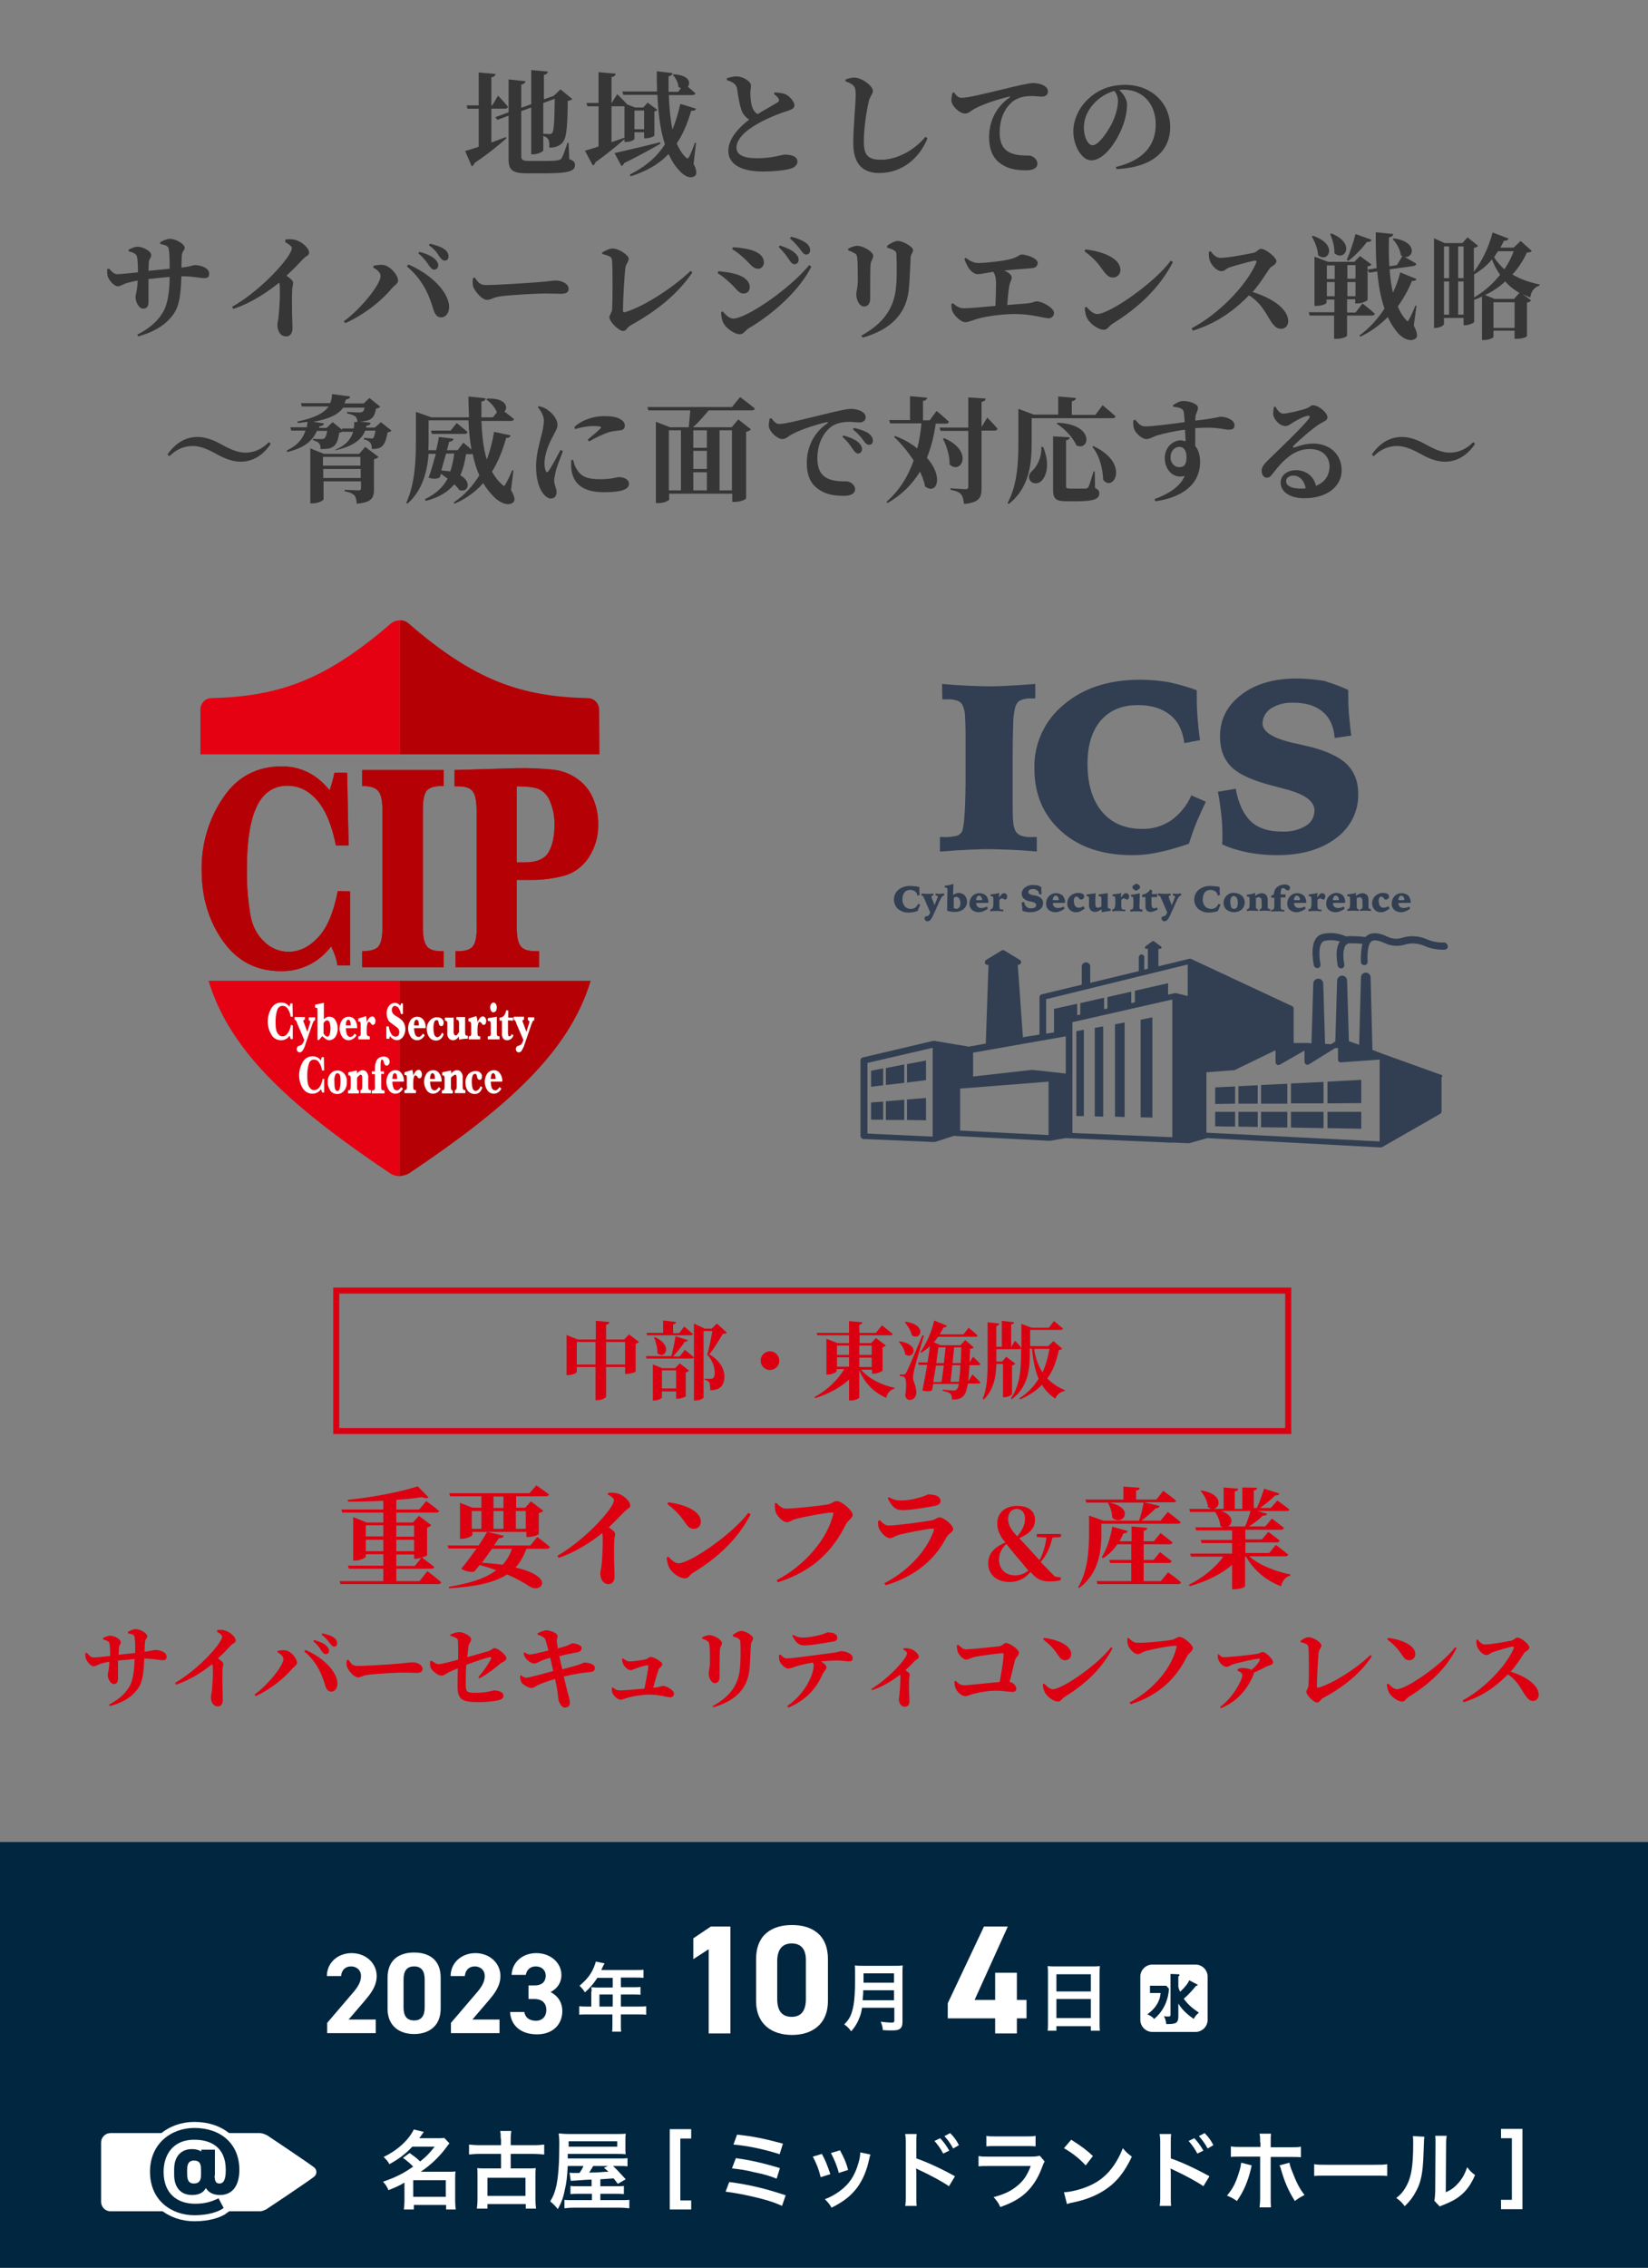
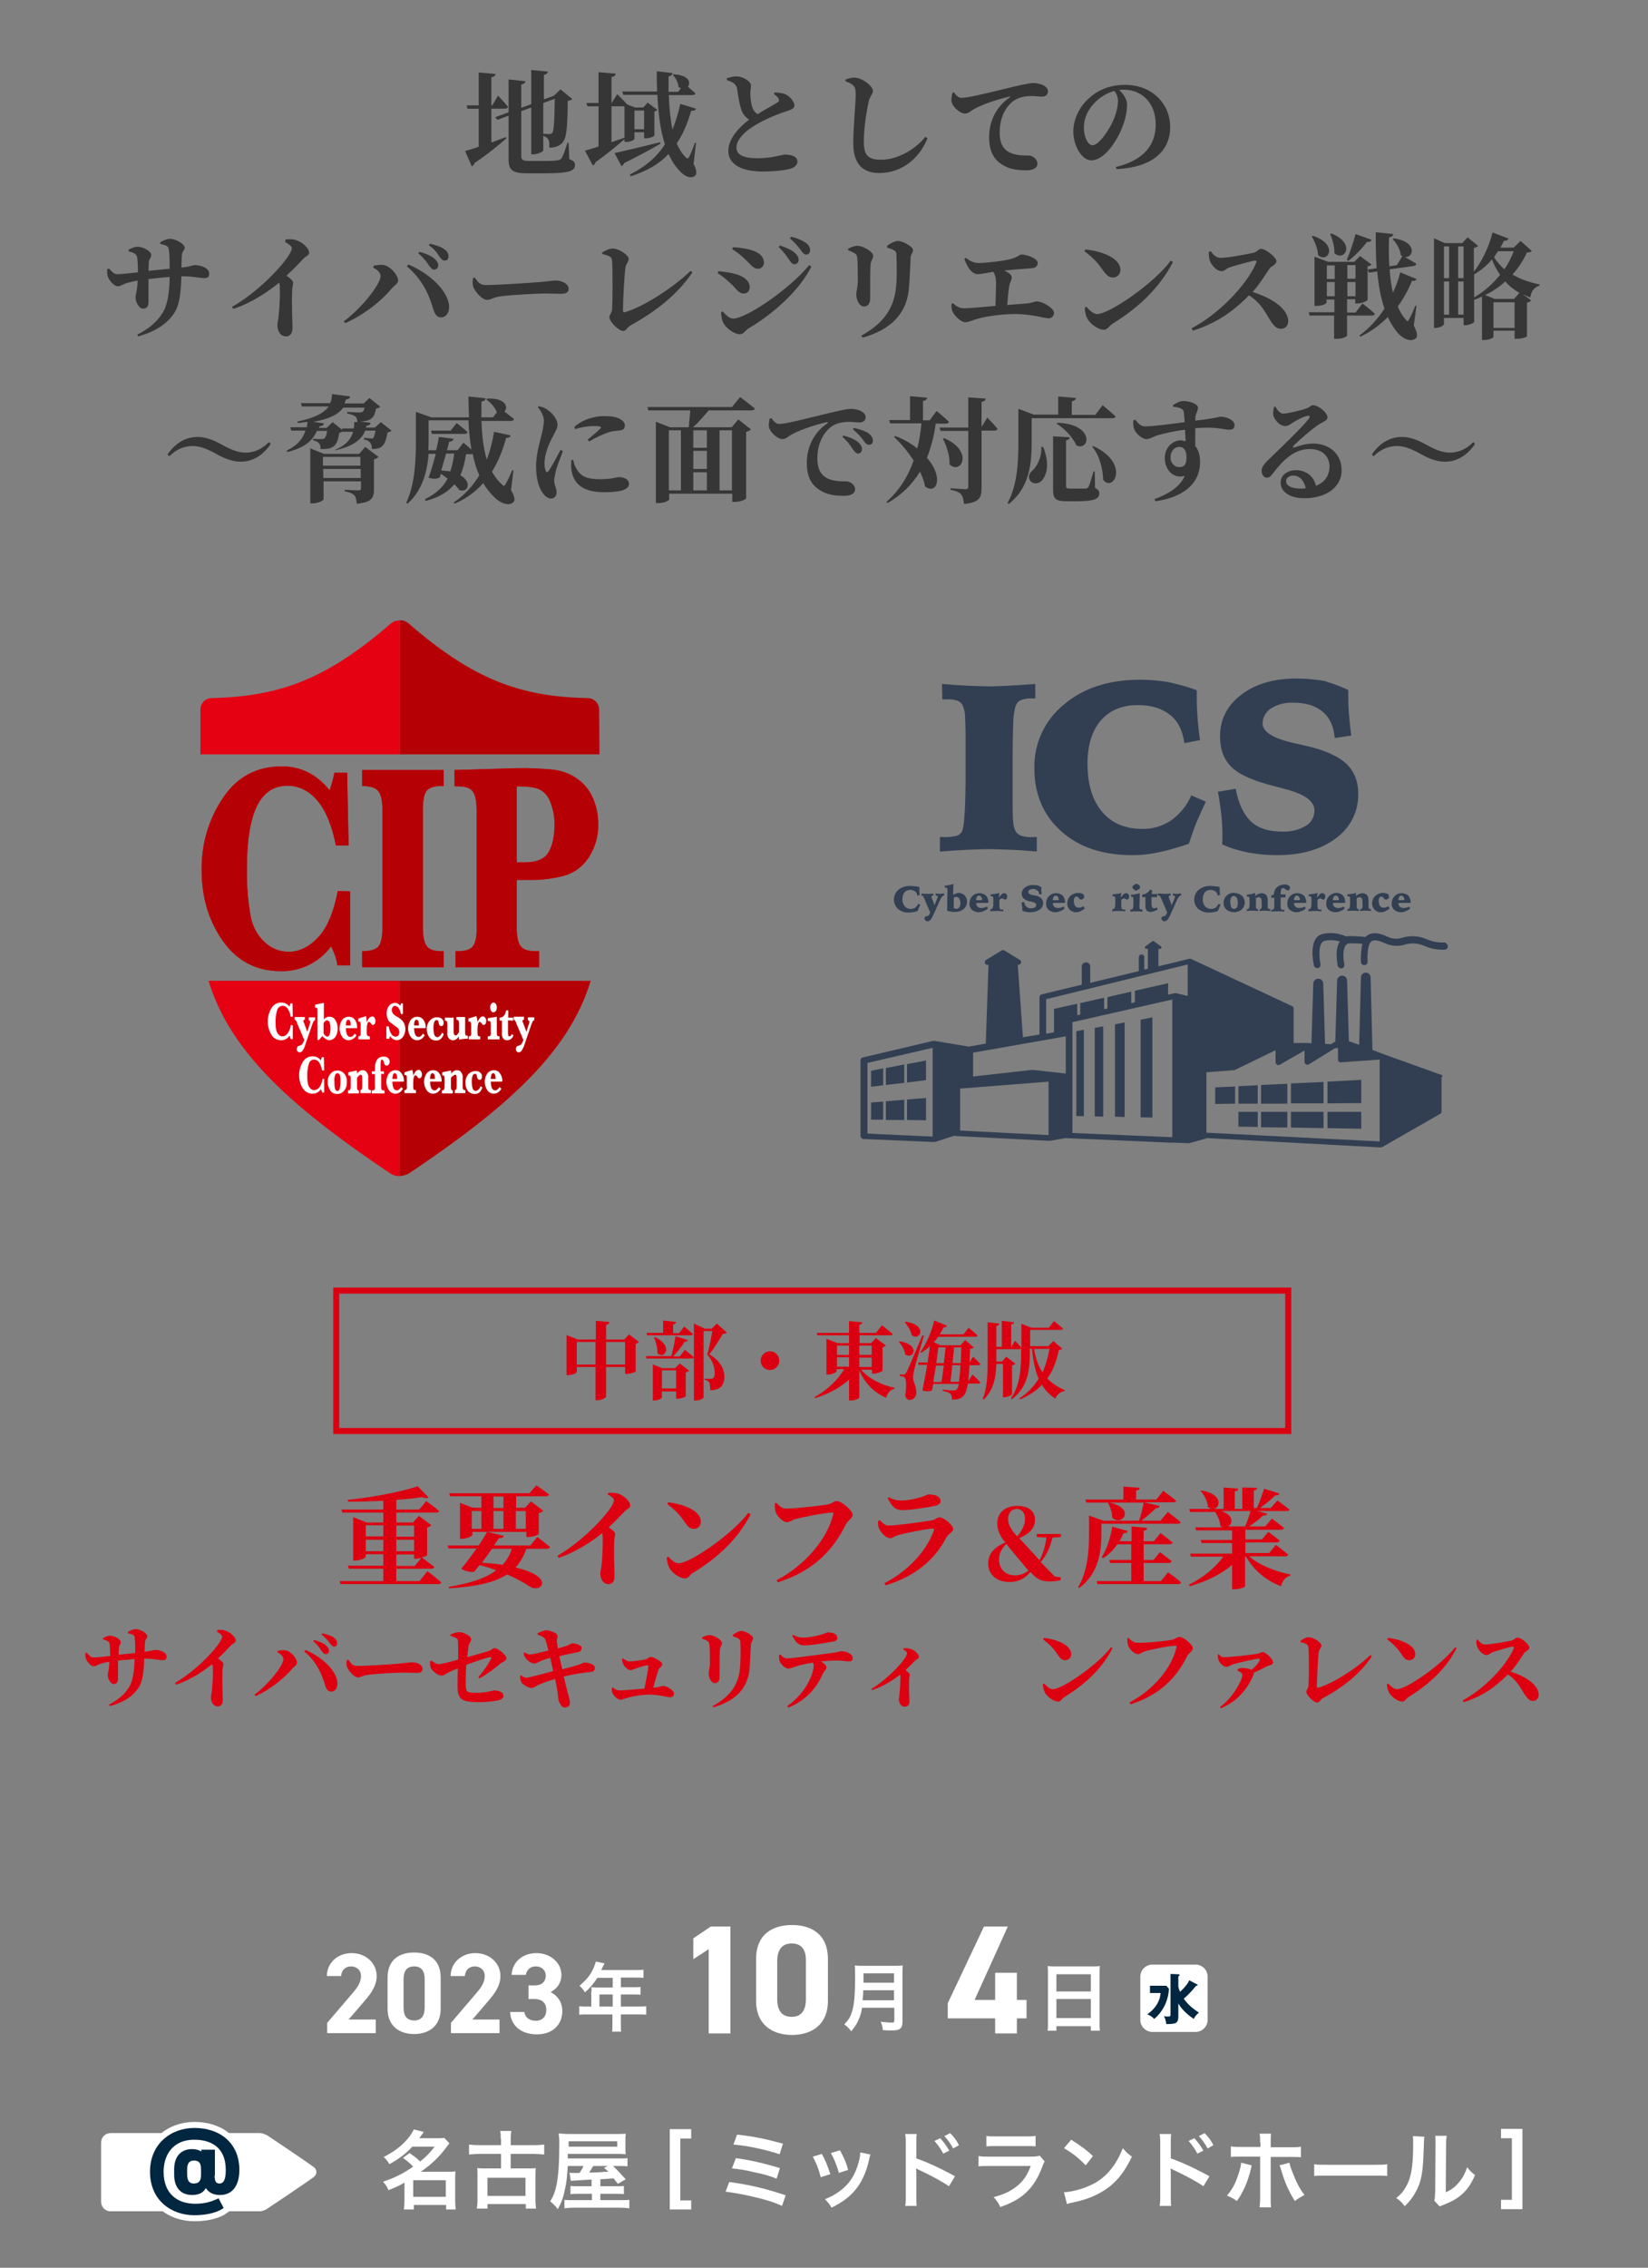
<svg xmlns="http://www.w3.org/2000/svg" version="1.1" id="レイヤー_1" x="0px" y="0px" viewBox="0 0 546 751" style="enable-background:new 0 0 546 751;" xml:space="preserve">
  <rect x="0" y="0" width="546" height="751" fill="#808080" stroke="none" />
  <style type="text/css">
	.st0{fill:#323F52;}
	.st1{fill:#E50012;}
	.st2{fill:#B50005;}
	.st3{fill:#FFFFFF;}
	.st4{fill:none;}
	.st5{fill:#363636;}
	.st6{fill:#DB0011;}
	.st7{fill:none;stroke:#DB0011;stroke-width:2;stroke-miterlimit:10;}
	.st8{fill:#DD0011;}
	.st9{fill:#002640;}
	.st10{fill:none;stroke:#FFFFFF;stroke-width:4;}
</style>
  <g id="ICS">
    <path class="st0" d="M312.1,226.5c3.5,0.3,6.5,0.5,9.1,0.6c2.6,0.1,4.9,0.2,6.9,0.2c1.5,0,3.4-0.1,5.7-0.2c2.3-0.1,5.4-0.3,9.2-0.6   v4.8h-1c-1.3-0.1-2.7,0.1-3.9,0.6c-0.8,0.4-1.4,1.2-1.7,2.1c-0.4,1.7-0.7,3.5-0.7,5.2c-0.1,2.6-0.2,6.8-0.2,12.6v4.7   c0,1.4,0,3.2,0,5.5c0,2.2,0,3.8,0,4.6c0,1.9,0,3.8,0.2,5.8c0.1,1,0.3,2,0.8,2.9c0.4,0.7,1.1,1.2,1.9,1.5c1.3,0.4,2.7,0.5,4.1,0.4h1   v4.8c-3.2-0.3-6.2-0.5-9-0.6c-2.8-0.1-5.3-0.2-7.4-0.2c-1.6,0-3.6,0.1-6.1,0.2c-2.5,0.1-5.7,0.3-9.6,0.6v-4.8h1.3   c1.4,0.1,2.8-0.1,4.2-0.4c0.8-0.2,1.4-0.7,1.8-1.4c0.7-1.4,1.1-6.7,1.2-15.9v-7.3c0-1.3,0-2.9,0-5c0-2.1,0-3.5,0-4.3   c0-2.1-0.1-4.2-0.2-6.3c-0.1-1.1-0.4-2.1-0.8-3.1c-0.4-0.7-1-1.2-1.8-1.5c-1.1-0.3-2.3-0.5-3.5-0.4h-1.4L312.1,226.5z" />
    <path class="st0" d="M396.5,228.6v2.4c0,2.4,0.1,4.8,0.3,7.1c0.2,2.4,0.4,4.8,0.8,7l-5.2,1c-0.6-4.2-2.1-7.3-4.8-9.4   s-6.1-3.2-10.6-3.2c-5.3,0-9.3,1.7-12.3,5.1c-2.9,3.4-4.4,8.2-4.4,14.3c0,6.8,1.6,12.1,4.8,15.9s7.6,5.7,13.3,5.7   c3.4,0.1,6.7-0.9,9.6-2.8c2.9-2.1,5.3-5,6.7-8.3l4.8,2.1c-1.2,2.5-2.2,4.8-3.2,7.1c-0.9,2.3-1.7,4.6-2.4,6.8   c-3.4,1.2-6.8,2.2-10.3,2.9c-2.7,0.6-5.5,0.9-8.4,0.9c-9.8,0-17.7-2.6-23.6-7.9s-8.9-12.2-8.9-20.8c-0.2-8.2,3.4-16,9.8-21.2   c6.5-5.5,14.9-8.2,25.3-8.2c3.1,0,6.3,0.3,9.4,0.8C390.2,226.6,393.4,227.4,396.5,228.6" />
    <path class="st0" d="M446.7,228.5v2.4c0,2.2,0.1,4.4,0.3,6.5c0.2,2.1,0.4,4.2,0.7,6.2l-5.5,0.8c-0.3-3.8-1.6-6.7-4-8.7   c-2.3-2-5.6-3-9.7-3c-2.6-0.1-5.2,0.5-7.4,1.9c-1.7,1.1-2.8,3-2.8,5c0,2.9,3.9,5.2,11.8,6.8c0.6,0.1,1,0.2,1.3,0.3   c6.7,1.4,11.4,3.4,14.3,5.9c2.9,2.6,4.3,6,4.3,10.4c0.1,5.8-2.7,11.2-7.4,14.6c-4.9,3.7-11.4,5.6-19.5,5.6c-3.3,0-6.5-0.3-9.7-0.9   c-2.9-0.6-5.8-1.4-8.5-2.7c0-0.4,0-0.7,0.1-1.1c0-0.4,0-0.9,0-1.7c0-2.4-0.1-4.9-0.4-7.3c-0.3-2.4-0.6-4.9-1.1-7.3l5.9-1   c0.9,4.9,2.6,8.5,5,10.8c2.5,2.3,5.9,3.4,10.4,3.4c2.7,0.1,5.5-0.5,7.8-1.9c1.8-1,2.9-3,2.9-5.1c0-3.2-3.5-5.6-10.5-7.3l-3-0.8   c-6.7-1.7-11.3-3.7-13.9-6.2c-2.6-2.5-3.9-5.9-3.9-10.2c0-5.6,2.3-10.2,7-13.8c4.7-3.6,10.8-5.4,18.3-5.4c3.1,0,6.2,0.3,9.3,0.8   C441.5,226.4,444.2,227.3,446.7,228.5" />
    <path class="st0" d="M304.6,293.8v0.4c0,0.4,0,0.7,0,1.1c0,0.4,0.1,0.7,0.1,1.1l-0.8,0.2c0-0.6-0.3-1.1-0.7-1.4   c-0.5-0.3-1-0.5-1.6-0.5c-0.7,0-1.4,0.2-1.9,0.8c-0.5,0.6-0.7,1.4-0.7,2.2c-0.1,0.9,0.2,1.7,0.7,2.4c0.5,0.6,1.2,0.9,2,0.9   c0.5,0,1-0.1,1.5-0.4c0.4-0.3,0.8-0.8,1-1.3l0.7,0.3c-0.2,0.4-0.3,0.7-0.5,1.1c-0.1,0.4-0.3,0.7-0.4,1c-0.5,0.2-1,0.3-1.6,0.4   c-0.4,0.1-0.8,0.1-1.3,0.1c-1.3,0.1-2.6-0.4-3.6-1.2c-1.7-1.6-1.8-4.3-0.2-6c0.1-0.1,0.2-0.2,0.3-0.3c1.1-0.9,2.4-1.3,3.8-1.3   c0.5,0,1,0,1.4,0.1C303.6,293.5,304.1,293.6,304.6,293.8" />
    <path class="st0" d="M305.4,295.9l1.2,0.1h0.7h0.9l1-0.1v0.7h-0.1c-0.1,0-0.3,0-0.4,0.1c-0.1,0.1-0.1,0.2-0.1,0.3   c0.1,0.5,0.3,1,0.5,1.4c0.2,0.6,0.4,1,0.5,1.4c0.5-1.2,0.8-1.9,0.9-2.2c0.1-0.2,0.1-0.4,0.2-0.6c0-0.1,0-0.2-0.1-0.3   c-0.1-0.1-0.2-0.1-0.4-0.1H310v-0.7c0.4,0,0.6,0.1,0.8,0.1h0.5c0.2,0,0.5,0,1-0.1h0.5v0.7h-0.2c-0.3,0-0.8,0.6-1.3,1.8   c-0.2,0.4-0.4,0.8-0.5,1.1l-0.8,1.8c-0.8,1.8-1.3,2.8-1.5,3c-0.1,0.2-0.3,0.5-0.6,0.6c-0.2,0.1-0.4,0.2-0.6,0.2   c-0.3,0-0.5-0.1-0.7-0.3c-0.2-0.2-0.3-0.4-0.3-0.7c0-0.2,0.1-0.4,0.2-0.5c0.2-0.1,0.4-0.2,0.6-0.2c0.4,0,0.7-0.3,1-1l0.1-0.2   l-2.1-4.9l-0.1-0.2c-0.1-0.1-0.1-0.3-0.2-0.4c-0.1-0.1-0.2-0.1-0.4-0.1h-0.2L305.4,295.9z" />
    <path class="st0" d="M315.9,292.7c0,0.8-0.1,1.4-0.1,2c0,0.6,0,1.1,0,1.7c0.3-0.2,0.6-0.4,0.9-0.5c0.3-0.1,0.6-0.2,0.9-0.2   c0.7,0,1.5,0.3,2,0.8c0.5,0.6,0.8,1.3,0.8,2.1c0,0.9-0.4,1.8-1.1,2.4c-0.8,0.7-1.9,1-2.9,1c-0.5,0-0.9,0-1.4-0.1   c-0.4-0.1-0.8-0.2-1.2-0.3c0-1.4,0-3.3,0.1-5.8v-1.3c0-0.2,0-0.3-0.2-0.4c-0.1-0.1-0.3-0.2-0.4-0.2h-0.3v-0.6c0.5,0,1-0.1,1.5-0.2   C314.9,293,315.4,292.9,315.9,292.7 M316,300.7c0.1,0.1,0.3,0.2,0.4,0.2c0.1,0,0.3,0.1,0.4,0.1c0.4,0,0.7-0.2,1-0.5   c0.3-0.4,0.4-0.9,0.4-1.3c0-0.6-0.1-1.1-0.4-1.6c-0.2-0.4-0.6-0.6-1-0.6c-0.1,0-0.3,0-0.4,0.1c-0.1,0.1-0.3,0.1-0.4,0.2   c0,0.1,0,0.2,0,0.4c0,0.6,0,1,0,1.1c0,0.6,0,1,0,1.3C315.9,300.3,315.9,300.5,316,300.7" />
    <path class="st0" d="M327.3,299h-3.3l-0.6,0.1c0,0.9,0.7,1.6,1.6,1.6c0.1,0,0.1,0,0.2,0c0.3,0,0.5-0.1,0.8-0.1   c0.3-0.1,0.6-0.2,1-0.4l0.3,0.7c-0.5,0.4-1,0.7-1.6,0.9c-0.5,0.2-1,0.3-1.5,0.3c-0.8,0-1.6-0.3-2.2-0.8c-0.6-0.6-0.9-1.4-0.8-2.2   c0-1.8,1.4-3.3,3.2-3.3c0.1,0,0.1,0,0.2,0c0.8,0,1.5,0.3,2.1,0.8c0.5,0.6,0.8,1.5,0.8,2.3L327.3,299z M325.4,298   c0-0.3-0.1-0.7-0.3-1c-0.2-0.2-0.4-0.4-0.7-0.4c-0.3,0-0.6,0.1-0.7,0.4c-0.2,0.3-0.3,0.7-0.3,1.1h1.2   C324.9,298.2,325.2,298.1,325.4,298" />
    <path class="st0" d="M331.1,295.7l-0.1,0.8c0,0.3,0,0.6,0,0.8c0.2-0.4,0.5-0.8,0.9-1.2c0.2-0.2,0.5-0.3,0.8-0.3   c0.3,0,0.5,0.1,0.7,0.3c0.2,0.2,0.3,0.5,0.3,0.8c0,0.2-0.1,0.5-0.2,0.7c-0.1,0.2-0.3,0.3-0.5,0.3c-0.2,0-0.3-0.1-0.5-0.2   c-0.1-0.1-0.3-0.2-0.5-0.2c-0.1,0-0.3,0.1-0.4,0.1c-0.2,0.1-0.3,0.3-0.5,0.4c0,0.2,0,0.3,0,0.5v1.4c0,0.4,0,0.7,0.2,1.1   c0.2,0.2,0.5,0.3,0.8,0.2h0.3v0.6l-1.3-0.1H330h-0.8l-1.1,0.1v-0.7h0.2c0.5,0,0.8-0.6,0.8-1.8v-1.6c0-0.2,0-0.5-0.1-0.7   c-0.1-0.1-0.3-0.2-0.5-0.2h-0.3v-0.6c0.5-0.1,1-0.1,1.5-0.2S330.6,295.9,331.1,295.7" />
    <path class="st0" d="M345,293.8v0.4c0,0.3,0,0.7,0,1c0,0.3,0.1,0.6,0.1,0.9l-0.8,0.1c0-0.5-0.2-1-0.6-1.3c-0.4-0.3-0.9-0.5-1.5-0.5   c-0.4,0-0.8,0.1-1.1,0.3c-0.3,0.2-0.4,0.5-0.4,0.8c0,0.4,0.6,0.8,1.8,1h0.2c0.8,0.1,1.5,0.4,2.2,0.9c0.4,0.4,0.7,1,0.7,1.6   c0,0.9-0.4,1.7-1.1,2.2c-0.9,0.6-1.9,0.9-3,0.9c-0.5,0-1,0-1.5-0.1c-0.4-0.1-0.9-0.2-1.3-0.4c0-0.1,0-0.1,0-0.2v-0.3   c0-0.4,0-0.7-0.1-1.1c0-0.4-0.1-0.7-0.2-1.1l0.9-0.2c0.1,0.6,0.3,1.2,0.8,1.6c0.4,0.4,1,0.6,1.6,0.5c0.4,0,0.8-0.1,1.2-0.3   c0.3-0.2,0.4-0.5,0.4-0.8c0-0.5-0.5-0.9-1.6-1.1l-0.5-0.1c-0.8-0.1-1.5-0.5-2.1-1c-0.4-0.4-0.6-1-0.6-1.5c0-0.8,0.4-1.6,1.1-2.1   c0.8-0.6,1.8-0.9,2.8-0.8c0.5,0,0.9,0,1.4,0.1C344.2,293.4,344.6,293.5,345,293.8" />
    <path class="st0" d="M352.7,299h-3.3l-0.6,0.1c0,0.5,0.2,0.9,0.5,1.2c0.4,0.3,0.8,0.4,1.3,0.4c0.3,0,0.5-0.1,0.8-0.1   c0.3-0.1,0.7-0.2,1-0.4l0.3,0.7c-0.5,0.4-1,0.7-1.6,0.9c-0.5,0.2-1,0.3-1.5,0.3c-0.8,0-1.6-0.3-2.2-0.8c-0.6-0.6-0.9-1.4-0.8-2.2   c0-1.8,1.4-3.3,3.2-3.3c0.1,0,0.1,0,0.2,0c0.8,0,1.5,0.3,2.1,0.8c0.5,0.6,0.8,1.5,0.8,2.3L352.7,299z M350.8,298   c0-0.3-0.1-0.7-0.3-1c-0.2-0.2-0.4-0.4-0.7-0.4c-0.3,0-0.6,0.1-0.7,0.4c-0.2,0.3-0.3,0.7-0.3,1.1h1.2   C350.3,298.2,350.5,298.1,350.8,298" />
    <path class="st0" d="M359,300.1l0.4,0.8c-0.5,0.3-0.9,0.6-1.5,0.9c-0.4,0.2-0.8,0.3-1.3,0.3c-1.6,0.1-2.9-1.1-3-2.7   c0-0.1,0-0.2,0-0.3c0-0.9,0.4-1.8,1-2.4c0.7-0.6,1.6-1,2.6-1c0.5,0,1,0.1,1.5,0.3c0.3,0.2,0.5,0.5,0.5,0.9c0,0.3-0.1,0.5-0.3,0.7   c-0.2,0.2-0.4,0.3-0.7,0.3c-0.1,0-0.3,0-0.4-0.1c-0.2-0.1-0.3-0.2-0.4-0.4c-0.1-0.2-0.2-0.3-0.4-0.4c-0.1-0.1-0.2-0.1-0.3-0.1   c-0.3,0-0.6,0.2-0.7,0.4c-0.2,0.4-0.3,0.8-0.2,1.2c0,0.5,0.1,1.1,0.4,1.5c0.3,0.4,0.7,0.6,1.2,0.6c0.2,0,0.4,0,0.6-0.1   C358.5,300.4,358.7,300.3,359,300.1" />
-     <path class="st0" d="M363,295.8c0,0.7-0.1,1.4-0.1,1.9c0,0.5,0,1,0,1.4c0,0.4,0,0.8,0.2,1.2c0.2,0.2,0.4,0.4,0.7,0.3   c0.2,0,0.3,0,0.5-0.1c0.2-0.1,0.4-0.2,0.6-0.3c0-0.7,0-1.2,0-1.6s0-0.7,0-1c0-0.2,0-0.4-0.1-0.6c-0.1-0.1-0.3-0.2-0.5-0.2H364v-0.6   c0.5-0.1,1-0.1,1.5-0.2c0.5-0.1,1-0.2,1.5-0.2c0,1,0,1.7,0,2.3c0,0.6,0,1.1,0,1.5v0.2c0,0.3,0,0.6,0.1,0.9c0.1,0.1,0.2,0.2,0.4,0.2   h0.2c0.1,0,0.1,0,0.2,0l0.1,0.7l-3,0.5v-1c-0.4,0.3-0.9,0.5-1.3,0.7c-0.3,0.1-0.6,0.2-0.9,0.2c-0.3,0-0.6-0.1-0.9-0.2   c-0.3-0.1-0.5-0.3-0.7-0.6c-0.1-0.2-0.2-0.4-0.3-0.6c-0.1-0.3-0.1-0.5-0.1-0.8c0,0,0-0.1,0-0.2c0-0.1,0-0.2,0-0.3v-1   c0-0.3,0-0.5,0-0.8l0,0c0-0.2,0-0.4-0.1-0.5c-0.1-0.1-0.3-0.2-0.5-0.2h-0.2v-0.6c0.5,0,0.9-0.1,1.5-0.2   C361.9,296,362.4,295.9,363,295.8" />
    <path class="st0" d="M371.5,295.7l-0.1,0.8c0,0.3,0,0.6,0,0.8c0.2-0.4,0.5-0.8,0.9-1.2c0.2-0.2,0.5-0.3,0.8-0.3   c0.3,0,0.5,0.1,0.7,0.3c0.2,0.2,0.3,0.5,0.3,0.8c0,0.2-0.1,0.5-0.2,0.7c-0.1,0.2-0.3,0.3-0.5,0.3c-0.2,0-0.3-0.1-0.5-0.2   c-0.1-0.1-0.3-0.2-0.5-0.2c-0.1,0-0.3,0.1-0.4,0.1c-0.2,0.1-0.3,0.3-0.5,0.4v0.5c0,0.2,0,0.4,0,0.7v0.7c0,0.4,0,0.7,0.2,1.1   c0.2,0.2,0.5,0.3,0.8,0.2h0.3v0.6l-1.3-0.1h-1.1h-0.8l-1.1,0.1v-0.7h0.2c0.5,0,0.8-0.6,0.8-1.8v-0.5v-0.7v-0.4c0-0.2,0-0.5-0.1-0.7   c-0.1-0.1-0.3-0.2-0.5-0.2h-0.3v-0.6c0.5-0.1,1-0.1,1.5-0.2C370.5,296,371,295.9,371.5,295.7" />
    <path class="st0" d="M377.6,295.8c0,0.2,0,0.5,0,1c0,1.6-0.1,2.8-0.1,3.4c0,0.3,0,0.6,0.2,0.8c0.2,0.2,0.4,0.2,0.6,0.2h0.2v0.7   c-0.6,0-1-0.1-1.3-0.1h-0.8h-0.8l-1.1,0.1v-0.7h0.2c0.2,0,0.5-0.1,0.6-0.2c0.1-0.3,0.2-0.7,0.2-1.1v-1.7c0-0.4,0-0.7-0.1-1.1   c-0.1-0.1-0.3-0.2-0.5-0.2h-0.2v-0.6c0.6,0,1.1-0.1,1.6-0.2C376.7,296.1,377.2,295.9,377.6,295.8 M376.5,292.6l0.7,0.4   c0.2,0.1,0.3,0.2,0.4,0.4c0.1,0.1,0.1,0.3,0.1,0.4c0,0.1,0,0.3-0.1,0.4c-0.1,0.1-0.2,0.2-0.4,0.3l-0.8,0.5l-0.7-0.4   c-0.2-0.1-0.3-0.2-0.4-0.4c-0.1-0.1-0.1-0.3-0.1-0.4c0-0.2,0-0.3,0.1-0.4c0.1-0.1,0.2-0.3,0.4-0.3L376.5,292.6z" />
    <path class="st0" d="M381,294.6l0.7,0.2c0,0,0,0.1,0,0.2c0,0.5-0.1,0.9-0.1,1.1c0.3,0,0.6,0,0.9,0l1-0.1l-0.2,1.1   c-0.3,0-0.6,0-0.8,0c-0.2,0-0.5,0-0.7,0h-0.3c0,0.1,0,0.3,0,0.5c0,0.7,0,1.1,0,1.3c0,0.5,0,1,0.2,1.5c0.1,0.2,0.4,0.4,0.7,0.4   c0.1,0,0.3,0,0.4-0.1c0.2-0.1,0.4-0.1,0.5-0.2l0.3,0.7c-0.5,0.2-0.9,0.5-1.4,0.6c-0.3,0.1-0.6,0.2-1,0.2c-0.5,0-1-0.2-1.3-0.5   c-0.3-0.4-0.5-1-0.4-1.5c0-0.1,0-0.5,0-1.1s0-1.2,0-1.8h-0.5h-0.6v-0.8c0.5-0.1,1-0.2,1.4-0.5C380.4,295.5,380.8,295.1,381,294.6" />
    <path class="st0" d="M384.1,295.9l1.2,0.1h0.6h0.9l1-0.1v0.7h-0.1c-0.1,0-0.3,0-0.4,0.1c-0.1,0.1-0.1,0.2-0.1,0.3   c0.1,0.5,0.3,1,0.5,1.4c0.2,0.6,0.4,1,0.5,1.4c0.5-1.2,0.8-1.9,0.9-2.2c0.1-0.2,0.1-0.4,0.2-0.6c0-0.1,0-0.2-0.1-0.3   c-0.1-0.1-0.2-0.1-0.4-0.1h-0.2v-0.7c0.4,0,0.6,0.1,0.8,0.1h0.5c0.2,0,0.5,0,0.9-0.1h0.5v0.7h-0.2c-0.3,0-0.8,0.6-1.3,1.8   c-0.2,0.4-0.4,0.8-0.5,1.1l-0.8,1.8c-0.8,1.8-1.3,2.8-1.5,3c-0.1,0.2-0.3,0.5-0.6,0.6c-0.2,0.1-0.4,0.2-0.6,0.2   c-0.3,0-0.5-0.1-0.7-0.3c-0.2-0.2-0.3-0.4-0.3-0.7c0-0.2,0.1-0.4,0.2-0.5c0.2-0.1,0.4-0.2,0.6-0.2c0.4,0,0.7-0.3,1-1l0.1-0.2   c-0.7-1.7-1.4-3.4-2.1-4.9l-0.1-0.2c-0.1-0.1-0.1-0.3-0.2-0.4c-0.1-0.1-0.2-0.1-0.4-0.1h-0.2V295.9z" />
    <path class="st0" d="M404.1,293.8v0.4c0,0.4,0,0.7,0,1.1c0,0.4,0.1,0.7,0.1,1.1l-0.8,0.2c0-0.6-0.3-1.1-0.7-1.4   c-0.5-0.3-1-0.5-1.6-0.5c-0.7,0-1.4,0.2-1.9,0.8c-0.5,0.6-0.7,1.4-0.7,2.2c-0.1,0.9,0.2,1.7,0.7,2.4c0.5,0.6,1.3,0.9,2,0.9   c0.5,0,1-0.1,1.5-0.4c0.4-0.3,0.8-0.8,1-1.3l0.7,0.3c-0.2,0.4-0.3,0.7-0.5,1.1c-0.1,0.4-0.3,0.7-0.4,1c-0.5,0.2-1,0.3-1.6,0.4   c-0.4,0.1-0.8,0.1-1.3,0.1c-1.3,0.1-2.6-0.4-3.6-1.2c-1.7-1.6-1.8-4.3-0.2-6c0.1-0.1,0.2-0.2,0.3-0.3c1.1-0.9,2.4-1.3,3.8-1.3   c0.5,0,1,0,1.4,0.1C403.1,293.5,403.6,293.6,404.1,293.8" />
    <path class="st0" d="M408.8,295.7c0.9,0,1.9,0.3,2.6,0.9c1.3,1.2,1.3,3.1,0.2,4.4c-0.1,0.1-0.1,0.1-0.2,0.2c-1.5,1.2-3.6,1.2-5.1,0   c-0.6-0.6-1-1.4-0.9-2.2c0-0.9,0.3-1.7,0.9-2.3C407,296,407.9,295.6,408.8,295.7 M408.8,296.7c-0.3,0-0.7,0.2-0.9,0.5   c-0.2,0.4-0.3,0.9-0.3,1.4c0,0.6,0.1,1.2,0.3,1.8c0.2,0.4,0.5,0.6,1,0.6c0.4,0,0.7-0.2,0.9-0.5c0.2-0.4,0.3-0.9,0.3-1.4   c0-0.6-0.1-1.2-0.3-1.7C409.6,297,409.2,296.8,408.8,296.7" />
    <path class="st0" d="M415.9,295.7l-0.1,1c0.4-0.3,0.8-0.5,1.2-0.7c0.3-0.1,0.7-0.2,1-0.2c0.6,0,1.1,0.2,1.5,0.6   c0.4,0.5,0.5,1.1,0.5,1.7c0,0.2,0,0.5,0,0.9c0,0.5,0,1,0,1.3c0,0.2,0,0.5,0.2,0.6c0.2,0.1,0.4,0.2,0.6,0.2h0.1v0.6l-1.1-0.1h-0.8   h-0.7l-1,0.1v-0.6h0.1c0.2,0,0.4-0.1,0.5-0.2c0.1-0.4,0.2-0.9,0.1-1.4v-0.6c0-0.5,0-1-0.2-1.4c-0.2-0.2-0.4-0.4-0.7-0.4   c-0.2,0-0.3,0-0.4,0.1c-0.2,0.1-0.4,0.1-0.6,0.2c0,0.2,0,0.5,0,0.8s0,0.8,0,1.4v0.5c0,0.3,0,0.6,0.1,0.8c0.2,0.1,0.4,0.2,0.6,0.2   v0.6l-1-0.1c-0.3,0-0.6,0-0.9,0h-0.9l-0.9,0.1v-0.6h0.1c0.5,0,0.8-0.5,0.8-1.6c0,0,0-0.1,0-0.1v-1.5c0-0.3,0-0.5-0.1-0.8   c-0.1-0.1-0.3-0.2-0.5-0.2h-0.3v-0.6c0.5-0.1,1-0.1,1.4-0.2C414.9,296,415.4,295.9,415.9,295.7" />
    <path class="st0" d="M424.3,295.9v0.3h1.1h0.5v1h-0.8h-0.8v2.9c0,0.3,0,0.7,0.2,1c0.2,0.2,0.4,0.3,0.6,0.2h0.2h0.2v0.6l-1.3-0.1h-1   h-0.9l-1.1,0.1v-0.6h0.2c0.2,0,0.4-0.1,0.6-0.2c0.1-0.4,0.2-0.8,0.2-1.1v-0.5c0-0.4,0-1.1,0-2c0-0.1,0-0.1,0-0.2h-1v-0.8   c0.2,0,0.4,0,0.5-0.1c0.2-0.1,0.3-0.2,0.4-0.4c0-0.9,0.4-1.7,1-2.2c0.7-0.6,1.6-0.9,2.5-0.9c0.5,0,0.9,0.1,1.3,0.3   c0.3,0.2,0.5,0.5,0.5,0.8c0,0.2-0.1,0.4-0.2,0.6c-0.1,0.2-0.3,0.3-0.5,0.3c-0.3-0.1-0.6-0.2-0.8-0.4c-0.2-0.2-0.5-0.4-0.8-0.4   c-0.3,0-0.5,0.1-0.6,0.4C424.4,294.9,424.3,295.4,424.3,295.9" />
    <path class="st0" d="M432.6,299h-3.3l-0.6,0.1c0,0.5,0.2,0.9,0.5,1.2c0.4,0.3,0.8,0.4,1.3,0.4c0.3,0,0.5-0.1,0.8-0.1   c0.3-0.1,0.7-0.2,1-0.4l0.3,0.7c-0.5,0.4-1,0.7-1.6,0.9c-0.5,0.2-1,0.3-1.5,0.3c-0.8,0-1.6-0.3-2.2-0.8c-0.6-0.6-0.9-1.4-0.8-2.2   c0-1.8,1.4-3.3,3.2-3.3c0.1,0,0.1,0,0.2,0c0.8,0,1.5,0.3,2.1,0.8c0.5,0.6,0.8,1.5,0.8,2.3L432.6,299z M430.7,298   c0-0.3-0.1-0.7-0.3-1c-0.2-0.2-0.4-0.4-0.7-0.4c-0.3,0-0.6,0.1-0.7,0.4c-0.2,0.3-0.3,0.7-0.3,1.1h1.2   C430.2,298.2,430.5,298.1,430.7,298" />
    <path class="st0" d="M436.5,295.7c0,0.3,0,0.6-0.1,0.8c0,0.3,0,0.6,0,0.8c0.2-0.4,0.5-0.8,0.9-1.2c0.2-0.2,0.5-0.3,0.8-0.3   c0.3,0,0.5,0.1,0.7,0.3c0.2,0.2,0.3,0.5,0.3,0.8c0,0.2-0.1,0.5-0.2,0.7c-0.1,0.2-0.3,0.3-0.5,0.3c-0.2,0-0.3-0.1-0.5-0.2   c-0.1-0.1-0.3-0.2-0.5-0.2c-0.1,0-0.3,0.1-0.4,0.1c-0.2,0.1-0.3,0.3-0.5,0.4c0,0.2,0,0.3,0,0.5c0,0.2,0,0.4,0,0.7v0.7   c0,0.4,0,0.7,0.2,1.1c0.2,0.2,0.5,0.3,0.8,0.2h0.3v0.6l-1.3-0.1h-1.1h-0.8l-1.1,0.1v-0.7h0.2c0.5,0,0.8-0.6,0.8-1.8v-0.5v-0.7v-0.4   c0-0.2,0-0.5-0.1-0.7c-0.1-0.1-0.3-0.2-0.5-0.2h-0.3v-0.6c0.5-0.1,1-0.1,1.5-0.2C435.4,296,436,295.9,436.5,295.7" />
    <path class="st0" d="M445.5,299h-3.3l-0.6,0.1c0,0.5,0.2,0.9,0.5,1.2c0.4,0.3,0.8,0.4,1.3,0.4c0.3,0,0.5-0.1,0.8-0.1   c0.3-0.1,0.7-0.2,1-0.4l0.3,0.7c-0.5,0.4-1,0.7-1.6,0.9c-0.5,0.2-1,0.3-1.5,0.3c-0.8,0-1.6-0.3-2.2-0.8c-0.6-0.6-0.9-1.4-0.8-2.2   c0-0.9,0.3-1.7,1-2.4c0.6-0.6,1.5-1,2.4-1c0.8,0,1.5,0.3,2.1,0.8c0.5,0.6,0.8,1.5,0.8,2.3L445.5,299z M443.6,298   c0-0.3-0.1-0.7-0.3-1c-0.2-0.2-0.4-0.4-0.7-0.4c-0.3,0-0.6,0.1-0.7,0.4c-0.2,0.3-0.3,0.7-0.3,1.1h1.2   C443.2,298.2,443.4,298.1,443.6,298" />
    <path class="st0" d="M449.3,295.7l-0.1,1c0.4-0.3,0.8-0.5,1.2-0.7c0.3-0.1,0.7-0.2,1-0.2c0.6,0,1.1,0.2,1.5,0.6   c0.4,0.5,0.5,1.1,0.5,1.7c0,0.2,0,0.5,0,0.9c0,0.5,0,1,0,1.3c0,0.2,0,0.5,0.2,0.6c0.2,0.1,0.4,0.2,0.6,0.2h0v0.6l-1.1-0.1h-0.8   h-0.7l-1,0.1v-0.6h0.1c0.2,0,0.4-0.1,0.6-0.2c0.1-0.5,0.2-0.9,0.1-1.4v-0.6c0-0.5,0-1-0.2-1.4c-0.2-0.2-0.4-0.4-0.7-0.4   c-0.1,0-0.3,0-0.4,0.1c-0.2,0.1-0.4,0.1-0.6,0.2c0,0.2,0,0.5,0,0.8s0,0.8,0,1.4v0.5c0,0.3,0,0.6,0.1,0.8c0.2,0.1,0.4,0.2,0.6,0.2   v0.6l-1-0.1c-0.3,0-0.6,0-0.9,0h-0.9l-1,0.1v-0.6h0.1c0.5,0,0.8-0.5,0.8-1.6v-1.7c0-0.3,0-0.5-0.1-0.8c-0.1-0.1-0.3-0.2-0.5-0.2   h-0.3v-0.6c0.5-0.1,1-0.1,1.4-0.2C448.2,296,448.7,295.9,449.3,295.7" />
    <path class="st0" d="M460,300.1l0.4,0.8c-0.5,0.3-0.9,0.6-1.5,0.9c-0.4,0.2-0.8,0.3-1.3,0.3c-1.6,0.1-2.9-1.1-3-2.7   c0-0.1,0-0.2,0-0.3c0-0.9,0.4-1.8,1-2.4c0.7-0.6,1.6-1,2.6-1c0.5,0,1,0.1,1.5,0.3c0.3,0.2,0.5,0.5,0.5,0.9c0,0.3-0.1,0.5-0.3,0.7   c-0.2,0.2-0.4,0.3-0.7,0.3c-0.1,0-0.3,0-0.4-0.1c-0.2-0.1-0.3-0.2-0.4-0.4c-0.1-0.2-0.2-0.3-0.4-0.4c-0.1-0.1-0.2-0.1-0.3-0.1   c-0.3,0-0.6,0.2-0.7,0.4c-0.2,0.4-0.3,0.8-0.2,1.2c0,0.5,0.1,1.1,0.4,1.5c0.3,0.4,0.7,0.6,1.2,0.6c0.2,0,0.4,0,0.6-0.1   C459.5,300.4,459.7,300.3,460,300.1" />
    <path class="st0" d="M467.2,299h-3.3l-0.6,0.1c0,0.5,0.2,0.9,0.5,1.2c0.4,0.3,0.8,0.4,1.3,0.4c0.3,0,0.5-0.1,0.8-0.1   c0.3-0.1,0.7-0.2,1-0.4l0.3,0.7c-0.5,0.4-1,0.7-1.6,0.9c-0.5,0.2-1,0.3-1.5,0.3c-0.8,0-1.6-0.3-2.2-0.8c-0.6-0.6-0.9-1.4-0.8-2.2   c0-1.8,1.4-3.3,3.2-3.3c0.1,0,0.1,0,0.2,0c0.8,0,1.5,0.3,2.1,0.8c0.5,0.6,0.8,1.5,0.8,2.3L467.2,299z M465.3,298   c0-0.3-0.1-0.7-0.3-1c-0.2-0.2-0.4-0.4-0.7-0.4c-0.3,0-0.6,0.1-0.7,0.4c-0.2,0.3-0.3,0.7-0.3,1.1h1.2   C464.8,298.2,465.1,298.1,465.3,298" />
    <polygon class="st0" points="292.6,353.8 288.6,354.6 288.6,359.9 292.6,359.4  " />
    <polygon class="st0" points="299.6,352.5 293.5,353.7 293.5,359.3 299.6,358.6  " />
    <polygon class="st0" points="306.8,351.2 300.5,352.4 300.5,358.5 306.8,357.7  " />
    <polygon class="st0" points="299.6,364.2 293.5,364.7 293.5,370.9 299.6,370.9  " />
    <polygon class="st0" points="306.8,363.6 300.5,364.1 300.5,370.9 306.8,371  " />
    <polygon class="st0" points="292.6,364.8 288.6,365.1 288.6,370.8 292.6,370.8  " />
    <polygon class="st0" points="365.5,339.9 362.7,340.4 362.7,369.7 365.5,369.8  " />
    <polygon class="st0" points="372.6,338.6 369.4,339.2 369.4,369.8 372.6,369.9  " />
    <polygon class="st0" points="381.8,336.9 377.9,337.7 377.9,370 381.8,370.1  " />
    <polygon class="st0" points="359.1,341 356.6,341.5 356.6,369.6 359.1,369.6  " />
    <path class="st0" d="M477.6,356l-19.2-6.9l0,0l-3.7-1.4l-0.6-24c0-0.9-0.7-1.6-1.6-1.6c-0.9,0-1.6,0.7-1.6,1.6l-0.6,22.3l-3.4-1.2   l-0.6-20.2c-0.1-0.9-0.9-1.6-1.8-1.5c-0.8,0.1-1.4,0.7-1.5,1.5l-0.6,20.3l-1.4,0.9l-2-0.1l-0.6-20.1c-0.1-0.9-0.9-1.6-1.8-1.5   c-0.8,0.1-1.4,0.7-1.5,1.5l-0.6,19.9l-1.4-0.1h-4.5V334c0-0.4-0.2-0.7-0.5-0.8l-33.4-15.6l-0.2-0.1l0,0c-0.1,0-0.2,0-0.4,0l0,0   l-10.3,2.5v-5.8h0.6c0.2,0,0.4-0.1,0.4-0.3c0.1-0.2,0-0.4-0.2-0.5l-2.3-1.7c-0.2-0.1-0.4-0.1-0.5,0l-2.3,1.7   c-0.1,0.1-0.2,0.3-0.2,0.5c0.1,0.2,0.2,0.3,0.4,0.3h0.6v6.6l-1.2,0.3v-4.3c-0.1-0.5-0.6-0.8-1.1-0.7c-0.4,0.1-0.6,0.4-0.7,0.7v4.8   l-16.1,3.9v-5.4c0-0.8-0.6-1.4-1.4-1.4c-0.8,0-1.4,0.6-1.4,1.4l0,0v6l-13.3,3.2c-0.4,0.1-0.7,0.5-0.7,0.9v12.4l-5.5,0.9l-1.7-24   h0.2c0.5,0,0.9-0.4,0.9-0.9c0-0.3-0.2-0.6-0.4-0.7l-5.1-3.1c-0.3-0.2-0.7-0.2-1,0l-5.1,3.1c-0.3,0.2-0.5,0.6-0.4,1   c0.1,0.4,0.4,0.6,0.8,0.6h0.4l-0.9,26.1l-5.6,1l-11.4-1.9c-0.1,0-0.1,0-0.2,0c0,0-0.1,0-0.2,0l-23.4,5.5c-0.4,0.1-0.7,0.5-0.7,0.9   v25.1c0,0.5,0.4,0.9,0.9,1l23.4,1h0c0.1,0,0.2,0,0.3,0l6.5-2.1c0.1,0.1,0.3,0.1,0.4,0.1l31.1,1.6h0.2l5.1-0.9l34.7,1.5l1.1,0l0,0   l5,0.2h0c0.1,0,0.2,0,0.2,0l6-1.7l57.4,3.1l0,0c0.1,0,0.2,0,0.3-0.1h0.1c0,0,0.1,0,0.1,0l19.2-11c0.3-0.2,0.5-0.5,0.5-0.8v-11.4   C478.1,356.4,477.9,356.1,477.6,356 M309,376.4l-21.6-1V352l21.6-5V376.4z M347.4,375.9l-29.3-1.5v-13.9l29.3-2.3V375.9z    M353,355.5l-11-1.2l-19.6,2.2v-7.9l30.7-5.4V355.5z M388.4,355.1v21.5l-33.1-1.4v-36.7l33.1-7.5V355.1z M393.4,329.8l-3.8-0.9   h-0.1c-0.1,0-0.2,0-0.3,0l-2.2,0.5v-3.8l-11,2.5v3.8l-1.2,0.3v-3.8l-7.9,1.8v3.8l-1.1,0.2v-3.8l-7.9,1.8v3.8l-1,0.2v-3.8l-7.7,1.7   v7.8l-2.6,0.4v-11.4l46.9-11.5V329.8z M399.7,375.1v-20l9.2-0.7c0.1,0,0.2,0,0.3-0.1l13.4-6.5v4c0,0.3,0.2,0.6,0.5,0.8   c0.1,0,0.1,0.1,0.2,0.1h0.1h0.3h0.1l0.2-0.1l8.2-4.7v3.8c0,0.3,0.2,0.6,0.5,0.8c0.1,0,0.1,0.1,0.2,0.1h0.1h0.1l0,0h0.2h0.1   c0.1,0,0.2-0.1,0.2-0.1l8.1-5l0.6-0.4l0,0h1v3.8c0,0.3,0.1,0.5,0.3,0.7c0.1,0.1,0.2,0.1,0.3,0.2h0.1c0.1,0,0.1,0,0.2,0h0.1   l12.8-0.9V378L399.7,375.1z" />
    <path class="st0" d="M478.4,312.1c-2,0.1-4-0.3-5.8-1.1c-2.6-1.1-5.5-1.3-8.2-0.4c-1.6,0.5-3.4,0.3-4.9-0.5c-3.9-1.8-6-1-7.1,0.2   c-1.7-0.2-3.5-0.3-5.3-0.3c-0.4,0-0.7,0.1-1.1,0.1c-2.5-1.1-5.2-1.4-7.8-0.8c-4.8,1.1-3.1,9.4-2.9,10.4c0.1,0.5,0.6,0.9,1.1,0.9   c0.1,0,0.2,0,0.2,0c0.6-0.1,1-0.7,0.9-1.3c-0.5-2.3-0.8-7.2,1.3-7.7c1.7-0.4,3.4-0.3,5.1,0.2c-1.8,2.6-0.8,7.4-0.7,8   c0.1,0.5,0.6,0.9,1.1,0.9c0.1,0,0.2,0,0.2,0c0.6-0.1,1-0.7,0.9-1.3c0,0,0,0,0,0c-0.4-1.8-0.6-5.1,0.5-6.4c0.3-0.4,0.8-0.6,1.3-0.6   c1.4,0,2.8,0,4.2,0.2c-0.5,2-0.6,4-0.5,6c0,0.6,0.5,1,1.1,1h0.1c0.6,0,1.1-0.6,1-1.2c-0.1-1.1-0.1-4.7,0.8-6.1c0.3-0.5,1-1.7,4.8,0   c2,1,4.4,1.2,6.5,0.6c2.1-0.7,4.5-0.6,6.6,0.3c2.2,1,4.6,1.4,6.9,1.3c0.6-0.1,1.1-0.6,1-1.2C479.5,312.6,479,312.1,478.4,312.1" />
-     <polygon class="st0" points="402.6,373 409.2,373.1 409.2,368.2 402.6,368.2  " />
    <polygon class="st0" points="439.8,365.4 451,365.3 451,357.6 439.8,358.2  " />
    <polygon class="st0" points="427.7,365.4 438.5,365.4 438.5,358.3 427.7,358.8  " />
    <polygon class="st0" points="410.3,365.5 416.7,365.5 416.7,359.4 410.3,359.7  " />
    <polygon class="st0" points="410.3,373.1 416.7,373.2 416.7,368.2 410.3,368.2  " />
    <polygon class="st0" points="417.8,365.5 426.5,365.5 426.5,358.9 417.8,359.3  " />
    <polygon class="st0" points="439.8,373.6 451,373.8 451,368.2 439.8,368.2  " />
    <polygon class="st0" points="427.7,373.4 438.5,373.6 438.5,368.2 427.7,368.2  " />
    <polygon class="st0" points="417.8,373.3 426.5,373.4 426.5,368.2 417.8,368.2  " />
    <polygon class="st0" points="402.6,365.6 409.2,365.5 409.2,359.8 402.6,360.1  " />
  </g>
  <g id="CIP">
    <path class="st1" d="M129.6,206.4c-21.7,18.8-37.1,24.2-59.5,24.8c-2.1,0-3.7,1.7-3.7,3.8v14.8h66.1v-44.3   C131.4,205.4,130.4,205.8,129.6,206.4z" />
    <path class="st2" d="M198.5,235c0-2.1-1.7-3.8-3.7-3.8c-22.4-0.5-37.8-6-59.5-24.8c-0.8-0.7-1.8-1-2.8-1v44.4h66.1L198.5,235z" />
    <path class="st2" d="M135.5,388.6c32-21.5,53-39.9,60.2-63.8h-63.3v64.7C133.5,389.4,134.6,389.1,135.5,388.6z" />
    <path class="st1" d="M129.3,388.6c0.9,0.6,2,0.9,3.1,0.9v-64.7H69.1C76.3,348.7,97.3,367.1,129.3,388.6z" />
    <path class="st3" d="M97,339.6v4.5h-0.7c-0.1-0.4-0.2-0.8-0.4-1.1c-0.6,1-1.7,1.5-2.8,1.5c-1.3,0-2.6-0.7-3.2-1.9   c-0.8-1.3-1.2-2.8-1.2-4.3c0-1.5,0.4-3,1.2-4.4c0.7-1.2,1.9-1.9,3.3-1.9c1.1,0,2.1,0.5,2.7,1.4c0.1-0.3,0.2-0.7,0.3-1.1h0.7   l0.1,4.4h-0.7c-0.1-1-0.5-1.9-1-2.7c-0.4-0.6-1-0.9-1.7-0.9c-0.8,0-1.4,0.5-1.7,1.2c-0.4,1.2-0.6,2.5-0.6,3.8c0,1,0,1.9,0.2,2.9   c0.1,0.6,0.4,1.2,0.8,1.6c0.3,0.4,0.8,0.6,1.3,0.6c0.7,0,1.3-0.4,1.7-1c0.6-0.8,0.9-1.8,1.1-2.8L97,339.6z" />
    <path class="st3" d="M101.8,341.7l0.8-2.5c0.1-0.3,0.2-0.6,0.2-0.8c0-0.3-0.2-0.5-0.5-0.5v-1h2.1v1c-0.2,0-0.4,0.1-0.5,0.3   c-0.3,0.6-0.5,1.2-0.7,1.8l-2,5.8c-0.2,0.8-0.5,1.5-1,2.2c-0.2,0.3-0.6,0.5-0.9,0.5c-0.3,0-0.5-0.1-0.7-0.3   c-0.2-0.2-0.3-0.5-0.3-0.8c0-0.5,0.3-1,0.9-1.1c0.4-0.1,0.8-0.3,1-0.6c0.3-0.4,0.4-0.8,0.6-1.3l-2.3-5.4l-0.1-0.3   c-0.1-0.3-0.2-0.6-0.4-0.8c-0.1-0.1-0.3-0.2-0.4-0.2v-0.9h3.4v0.9c-0.3,0-0.5,0.1-0.5,0.4c0,0.2,0.1,0.4,0.2,0.6L101.8,341.7z" />
    <path class="st3" d="M106.8,343.1l-1.1,1.3h-0.5v-9.6c0-0.3,0-0.6-0.1-0.9c-0.1-0.2-0.3-0.2-0.7-0.2v-1l2.9-0.6v5.5   c0.2-0.3,0.5-0.5,0.9-0.7c0.3-0.2,0.6-0.2,1-0.2c0.8,0,1.5,0.4,1.9,1.1c0.5,0.8,0.8,1.8,0.8,2.7c0,1-0.2,2-0.8,2.9   c-0.4,0.6-1.1,1-1.9,1.1c-0.4,0-0.8-0.1-1.1-0.3C107.5,343.8,107.1,343.5,106.8,343.1z M107.2,342.2c0.1,0.3,0.3,0.5,0.6,0.8   c0.2,0.2,0.4,0.2,0.6,0.3c0.4,0,0.7-0.3,0.8-0.7c0.4-1.3,0.4-2.7,0-4c-0.2-0.4-0.4-0.7-0.8-0.7c-0.2,0-0.4,0.1-0.6,0.2   c-0.2,0.2-0.4,0.4-0.6,0.7L107.2,342.2z" />
    <path class="st3" d="M114.6,340.5c0,0.7,0.1,1.5,0.4,2.2c0.2,0.4,0.6,0.7,1.1,0.7c0.5,0,1-0.4,1.4-1.1l0.6,0.5   c-0.2,0.5-0.6,0.9-1.1,1.2c-0.4,0.3-1,0.5-1.5,0.5c-0.8,0-1.6-0.4-2.1-1.1c-1.2-1.7-1.2-4,0-5.7c0.5-0.6,1.3-1,2.1-1   c0.8,0,1.5,0.3,2,0.9c0.6,0.8,0.9,1.8,0.8,2.9L114.6,340.5z M114.6,339.6h1.6c0-1.3-0.3-1.9-0.8-1.9c-0.3,0-0.5,0.2-0.6,0.5   C114.6,338.6,114.6,339.1,114.6,339.6L114.6,339.6z" />
    <path class="st3" d="M121.5,338.5c0.2-0.5,0.5-1,0.8-1.4c0.3-0.3,0.6-0.4,1-0.5c0.3,0,0.7,0.2,0.8,0.5c0.2,0.3,0.3,0.7,0.3,1   c0,0.3-0.1,0.6-0.2,0.9c-0.1,0.2-0.4,0.4-0.6,0.4c-0.1,0-0.3,0-0.4-0.1c-0.1-0.1-0.3-0.3-0.4-0.5c-0.1-0.2-0.3-0.3-0.5-0.4   c-0.3,0-0.5,0.2-0.6,0.7c-0.2,0.7-0.2,1.4-0.2,2.1v0.8c0,0.3,0,0.7,0.2,0.9c0.1,0.2,0.3,0.3,0.7,0.3h0.1v1h-3.8v-1   c0.4,0,0.6-0.1,0.7-0.3c0.1-0.3,0.2-0.6,0.1-0.9v-2.5c0-0.3,0-0.6-0.1-1c-0.1-0.2-0.3-0.2-0.7-0.2v-1l2.6-0.8   C121.4,337.3,121.5,337.9,121.5,338.5z" />
    <path class="st3" d="M128,344v-4.1h0.8c0.1,0.9,0.4,1.8,0.9,2.6c0.3,0.5,0.8,0.8,1.4,0.8c0.3,0,0.7-0.2,0.9-0.4   c0.2-0.3,0.3-0.7,0.3-1.1c0-0.3-0.1-0.6-0.2-0.9c-0.2-0.4-0.6-0.7-0.9-0.9c-0.7-0.5-1.3-1-2-1.5c-0.4-0.3-0.6-0.7-0.8-1.2   c-0.2-0.5-0.3-1.1-0.3-1.7c0-0.9,0.2-1.8,0.8-2.5c0.4-0.6,1.1-0.9,1.8-1c0.8,0,1.5,0.4,1.9,1c0.1-0.3,0.2-0.5,0.2-0.8h0.7v3.5h-0.7   c-0.1-0.7-0.3-1.3-0.7-1.9c-0.2-0.4-0.7-0.7-1.2-0.8c-0.3,0-0.6,0.1-0.8,0.4c-0.2,0.3-0.3,0.6-0.3,1c0,0.6,0.3,1.1,0.7,1.5   c0.2,0.2,0.7,0.5,1.4,0.9c0.5,0.3,1,0.7,1.4,1.1c0.3,0.4,0.6,0.8,0.7,1.2c0.2,0.5,0.3,1,0.3,1.6c0,1-0.3,1.9-0.8,2.6   c-0.8,1.1-2.2,1.4-3.3,0.7c-0.4-0.3-0.8-0.6-1-1c-0.1,0.3-0.2,0.6-0.2,0.9L128,344z" />
    <path class="st3" d="M137.2,340.5c0,0.7,0.1,1.5,0.4,2.2c0.2,0.4,0.6,0.7,1.1,0.7c0.5,0,1-0.4,1.4-1.1l0.6,0.5   c-0.2,0.5-0.6,0.9-1,1.2c-0.4,0.3-1,0.5-1.5,0.5c-0.8,0-1.6-0.4-2.1-1.1c-1.2-1.7-1.2-4,0-5.7c0.5-0.6,1.3-1,2.1-1   c0.8,0,1.5,0.3,2,0.9c0.6,0.8,0.9,1.8,0.8,2.9L137.2,340.5z M137.2,339.6h1.6c0-1.3-0.3-1.9-0.8-1.9c-0.3,0-0.5,0.2-0.6,0.5   C137.2,338.6,137.2,339.1,137.2,339.6z" />
    <path class="st3" d="M146.4,342l0.6,0.4c-0.1,0.6-0.5,1.2-0.9,1.6c-0.5,0.4-1,0.6-1.6,0.6c-0.8,0-1.6-0.3-2.2-1   c-0.6-0.8-0.9-1.7-0.9-2.7c-0.1-1.1,0.3-2.1,1-2.9c0.6-0.7,1.5-1.2,2.5-1.1c0.5,0,1.1,0.1,1.5,0.5c0.4,0.3,0.6,0.8,0.6,1.3   c0,0.3-0.1,0.6-0.2,0.8c-0.1,0.2-0.3,0.3-0.6,0.3c-0.5,0-0.8-0.4-0.9-1.3c0-0.2-0.1-0.4-0.2-0.5c-0.1-0.1-0.2-0.2-0.4-0.2   c-0.4,0-0.7,0.3-0.8,0.6c-0.2,0.6-0.3,1.3-0.3,1.9c0,0.8,0.1,1.7,0.3,2.4c0.2,0.5,0.6,0.8,1.1,0.8   C145.6,343.3,146.1,342.9,146.4,342z" />
    <path class="st3" d="M152,343.2c-0.2,0.4-0.5,0.7-0.9,1c-0.3,0.2-0.7,0.3-1,0.3c-0.5,0-0.9-0.2-1.3-0.5c-0.5-0.6-0.7-1.3-0.6-2.1   v-2.8c0-0.3,0-0.7-0.2-0.9c-0.1-0.2-0.3-0.2-0.6-0.2v-1h2.9v4.7c0,0.3,0,0.6,0.2,0.9c0.1,0.2,0.3,0.3,0.5,0.3   c0.2,0,0.4-0.1,0.5-0.3c0.2-0.3,0.4-0.5,0.6-0.8V339c0-0.3,0-0.7-0.2-1c-0.1-0.2-0.3-0.3-0.7-0.3v-0.9h2.9v5.1c0,0.3,0,0.7,0.2,0.9   c0.1,0.2,0.3,0.2,0.7,0.2v1h-0.3c-0.9,0-1.7,0.1-2.6,0.3L152,343.2z" />
    <path class="st3" d="M158.2,338.5c0.2-0.5,0.5-1,0.8-1.4c0.3-0.3,0.6-0.5,1-0.5c0.3,0,0.6,0.2,0.8,0.5c0.2,0.3,0.3,0.7,0.3,1   c0,0.3-0.1,0.6-0.2,0.9c-0.1,0.2-0.4,0.4-0.6,0.4c-0.1,0-0.3,0-0.4-0.1c-0.1-0.1-0.3-0.3-0.4-0.5c-0.1-0.2-0.3-0.3-0.5-0.4   c-0.3,0-0.5,0.2-0.6,0.7c-0.2,0.7-0.2,1.4-0.2,2.1v0.8c0,0.3,0,0.6,0.1,0.9c0.1,0.2,0.3,0.3,0.7,0.3h0.1v1h-3.8v-1   c0.4,0,0.6-0.1,0.7-0.3c0.1-0.3,0.2-0.6,0.1-0.9v-2.5c0-0.3,0-0.7-0.2-1c-0.1-0.2-0.3-0.2-0.7-0.2v-1l2.6-0.8   C158.1,337.3,158.2,337.9,158.2,338.5z" />
    <path class="st3" d="M164.6,336.7v5.4c0,0.3,0,0.7,0.2,0.9c0.1,0.2,0.3,0.2,0.7,0.2v1h-3.9v-1h0.2c0.4,0,0.6-0.1,0.7-0.3   c0.1-0.3,0.2-0.6,0.1-0.9v-2.6c0-0.3,0-0.6-0.1-1c-0.1-0.2-0.3-0.3-0.7-0.3h-0.2v-0.9L164.6,336.7z M162.4,333.6   c0-0.4,0.1-0.8,0.3-1.1c0.2-0.3,0.5-0.5,0.8-0.5c0.3,0,0.6,0.2,0.8,0.5c0.4,0.7,0.4,1.6,0,2.3c-0.3,0.4-0.9,0.6-1.3,0.3   c-0.1-0.1-0.2-0.2-0.3-0.3C162.5,334.4,162.4,334,162.4,333.6z" />
    <path class="st3" d="M168.3,337.9v3.8c0,0.4,0,0.8,0.1,1.2c0,0.2,0.2,0.3,0.4,0.3c0.3,0,0.5-0.2,0.7-0.7l0.6,0.3   c-0.2,1-1.1,1.7-2.1,1.7c-0.5,0-1-0.2-1.3-0.6c-0.3-0.5-0.5-1.1-0.4-1.7v-4.2h-0.8v-1h0.2c0.5,0,1-0.3,1.3-0.7   c0.4-0.5,0.6-1.1,0.7-1.7h0.7v2.4h1.6v1L168.3,337.9z" />
    <path class="st3" d="M174.4,341.7l0.8-2.5c0.1-0.3,0.2-0.6,0.2-0.8c0-0.3-0.2-0.5-0.5-0.5v-1h2.1v1c-0.2,0-0.4,0.1-0.5,0.3   c-0.3,0.6-0.5,1.2-0.7,1.8l-2,5.8c-0.2,0.8-0.6,1.5-1,2.2c-0.2,0.3-0.6,0.5-0.9,0.5c-0.3,0-0.5-0.1-0.7-0.3   c-0.2-0.2-0.3-0.5-0.3-0.8c0-0.5,0.3-1,0.9-1.1c0.4-0.1,0.8-0.3,1-0.6c0.3-0.4,0.4-0.8,0.6-1.3l-2.3-5.4l-0.1-0.3   c-0.1-0.3-0.2-0.5-0.4-0.8c-0.1-0.1-0.3-0.2-0.4-0.2v-1h3.4v1c-0.3,0-0.5,0.1-0.5,0.4c0,0.2,0.1,0.4,0.2,0.6L174.4,341.7z" />
    <path class="st3" d="M107.4,357.3v4.5h-0.7c-0.1-0.4-0.2-0.8-0.4-1.1c-0.6,1-1.7,1.5-2.8,1.5c-1.3,0-2.5-0.7-3.2-1.8   c-0.8-1.3-1.2-2.8-1.2-4.3c0-1.5,0.4-3,1.2-4.4c0.7-1.2,1.9-1.9,3.3-1.9c1.1,0,2.1,0.5,2.7,1.4c0.1-0.3,0.2-0.7,0.3-1.1h0.7   l0.1,4.4h-0.7c-0.1-1-0.5-1.9-1-2.7c-0.4-0.6-1-0.9-1.7-0.9c-0.7,0-1.4,0.5-1.6,1.2c-0.4,1.2-0.6,2.5-0.6,3.8c0,1,0,1.9,0.2,2.9   c0.1,0.6,0.4,1.2,0.8,1.6c0.3,0.4,0.8,0.6,1.3,0.6c0.7,0,1.3-0.4,1.7-0.9c0.6-0.8,0.9-1.8,1.1-2.8L107.4,357.3z" />
    <path class="st3" d="M108.6,358.3c-0.1-1,0.3-2.1,1-2.8c0.6-0.7,1.4-1,2.2-1c0.8,0,1.7,0.4,2.2,1c0.7,0.8,1,1.8,0.9,2.9   c0.1,1-0.3,2.1-0.9,2.8c-0.5,0.7-1.4,1.1-2.3,1.1c-0.9,0-1.7-0.4-2.2-1C108.9,360.3,108.5,359.3,108.6,358.3z M110.8,358.2   c0,0.8,0,1.6,0.2,2.4c0.2,0.4,0.4,0.7,0.8,0.7c0.4,0,0.5-0.2,0.7-0.6c0.2-0.8,0.3-1.6,0.3-2.4c0-0.8,0-1.5-0.2-2.3   c-0.1-0.3-0.4-0.6-0.8-0.6c-0.3,0-0.6,0.2-0.7,0.5C110.8,356.6,110.7,357.4,110.8,358.2L110.8,358.2z" />
    <path class="st3" d="M118.3,357v2.9c0,0.3,0,0.6,0.1,0.9c0.1,0.2,0.3,0.3,0.5,0.3v1h-3.6v-1c0.4,0,0.6-0.1,0.7-0.2   c0.1-0.3,0.2-0.6,0.2-1v-2.5c0-0.3,0-0.6-0.1-1c-0.1-0.2-0.3-0.3-0.7-0.3v-1l2.8-0.6c0.1,0.3,0.1,0.7,0.1,1.1   c0.2-0.4,0.5-0.7,0.9-0.9c0.3-0.2,0.6-0.3,0.9-0.3c0.5,0,1.1,0.2,1.4,0.7c0.4,0.6,0.6,1.2,0.5,1.9v2.9c0,0.3,0,0.6,0.2,0.9   c0.1,0.2,0.3,0.2,0.7,0.2v1h-3.5v-1c0.2,0,0.3-0.1,0.4-0.2c0.2-0.3,0.2-0.6,0.2-1v-2.6c0-0.3,0-0.6-0.1-1c-0.1-0.2-0.2-0.3-0.4-0.3   c-0.2,0-0.4,0.1-0.5,0.3C118.7,356.4,118.5,356.6,118.3,357z" />
    <path class="st3" d="M126.3,355.6v4.2c0,0.3,0,0.6,0.1,1c0.1,0.2,0.3,0.3,0.7,0.3h0.3v1h-4.2v-1h0.2c0.4,0,0.6-0.1,0.7-0.3   c0.1-0.3,0.2-0.6,0.1-0.9v-4.2h-1v-0.9h1c0-0.7,0-1.4,0.1-2.1c0.1-0.5,0.2-0.9,0.4-1.4c0.2-0.4,0.5-0.8,0.9-1   c0.5-0.3,1-0.4,1.5-0.4c0.5,0,1.1,0.1,1.5,0.5c0.3,0.3,0.5,0.8,0.5,1.2c0,0.3-0.1,0.6-0.3,0.9c-0.1,0.2-0.4,0.4-0.7,0.4   c-0.5,0-0.8-0.4-1-1.3c-0.1-0.4-0.2-0.7-0.5-0.7c-0.2,0-0.3,0.1-0.4,0.4c-0.1,0.5-0.1,0.9-0.1,1.4v2.1h1.1v0.9L126.3,355.6z" />
    <path class="st3" d="M130,358.2c0,0.7,0.1,1.5,0.4,2.2c0.2,0.4,0.6,0.7,1.1,0.7c0.5,0,0.9-0.4,1.4-1.1l0.6,0.5   c-0.2,0.5-0.6,0.9-1,1.2c-0.4,0.3-1,0.5-1.5,0.5c-0.8,0-1.6-0.4-2.1-1.1c-1.2-1.7-1.2-4,0-5.7c0.5-0.6,1.3-1,2.1-1   c0.8,0,1.5,0.3,2,1c0.6,0.8,0.9,1.8,0.8,2.8L130,358.2z M130,357.3h1.6c0-1.3-0.3-1.9-0.8-1.9c-0.3,0-0.5,0.2-0.6,0.5   C130.1,356.4,130,356.8,130,357.3L130,357.3z" />
    <path class="st3" d="M136.9,356.2c0.2-0.5,0.5-1,0.8-1.4c0.3-0.3,0.6-0.5,1-0.5c0.3,0,0.7,0.2,0.8,0.5c0.2,0.3,0.3,0.7,0.3,1   c0,0.3-0.1,0.6-0.2,0.9c-0.1,0.2-0.4,0.4-0.6,0.4c-0.1,0-0.3,0-0.4-0.1c-0.1-0.1-0.3-0.3-0.4-0.5c-0.1-0.2-0.3-0.3-0.5-0.4   c-0.3,0-0.5,0.2-0.6,0.7c-0.2,0.7-0.2,1.4-0.2,2.1v0.8c0,0.3,0,0.6,0.1,1c0.1,0.2,0.3,0.3,0.7,0.3h0.1v1h-3.8v-1   c0.4,0,0.6-0.1,0.7-0.3c0.1-0.3,0.2-0.6,0.1-1v-2.5c0-0.3,0-0.6-0.1-1c-0.1-0.2-0.3-0.2-0.7-0.2v-0.9l2.6-0.8   C136.8,355,136.9,355.6,136.9,356.2z" />
    <path class="st3" d="M142.5,358.2c0,0.7,0.1,1.5,0.4,2.2c0.2,0.4,0.6,0.7,1.1,0.7c0.5,0,0.9-0.4,1.4-1.1l0.6,0.5   c-0.2,0.5-0.6,0.9-1,1.2c-0.4,0.3-1,0.5-1.5,0.5c-0.8,0-1.6-0.4-2.1-1.1c-1.2-1.7-1.2-4,0-5.7c0.5-0.6,1.3-1,2.1-1   c0.8,0,1.5,0.3,2,1c0.6,0.8,0.9,1.8,0.8,2.8L142.5,358.2z M142.5,357.3h1.6c0-1.3-0.3-1.9-0.8-1.9c-0.3,0-0.5,0.2-0.6,0.5   C142.5,356.4,142.5,356.8,142.5,357.3L142.5,357.3z" />
    <path class="st3" d="M149.4,357v2.9c0,0.3,0,0.6,0.1,0.9c0.1,0.2,0.3,0.3,0.5,0.3v1h-3.6v-1c0.4,0,0.6-0.1,0.7-0.2   c0.1-0.3,0.2-0.6,0.2-1v-2.5c0-0.3,0-0.6-0.1-1c-0.1-0.2-0.3-0.3-0.7-0.3v-1l2.9-0.6c0.1,0.3,0.1,0.7,0.1,1.1   c0.2-0.4,0.5-0.7,0.9-0.9c0.3-0.2,0.6-0.3,1-0.3c0.6,0,1.1,0.2,1.4,0.7c0.4,0.6,0.6,1.2,0.5,1.9v2.9c0,0.3,0,0.6,0.2,0.9   c0.1,0.2,0.3,0.2,0.7,0.2v1h-3.5v-1c0.2,0,0.3-0.1,0.4-0.2c0.2-0.3,0.2-0.6,0.2-1v-2.6c0-0.3,0-0.6-0.1-1c-0.1-0.2-0.2-0.3-0.4-0.3   c-0.2,0-0.4,0.1-0.5,0.3C149.8,356.4,149.6,356.6,149.4,357z" />
    <path class="st3" d="M159.2,359.7l0.6,0.4c-0.1,0.6-0.5,1.2-0.9,1.6c-0.5,0.4-1,0.6-1.6,0.6c-0.8,0-1.6-0.3-2.2-0.9   c-0.6-0.8-0.9-1.7-0.9-2.7c-0.1-1.1,0.3-2.1,0.9-2.9c0.6-0.7,1.5-1.1,2.5-1.1c0.5,0,1.1,0.1,1.5,0.5c0.4,0.3,0.6,0.8,0.6,1.3   c0,0.3-0.1,0.6-0.2,0.8c-0.1,0.2-0.3,0.3-0.6,0.3c-0.5,0-0.8-0.4-0.9-1.3c0-0.2-0.1-0.4-0.2-0.5c-0.1-0.1-0.2-0.2-0.4-0.2   c-0.4,0-0.7,0.3-0.8,0.6c-0.2,0.6-0.3,1.3-0.3,1.9c0,0.8,0.1,1.7,0.3,2.4c0.2,0.5,0.6,0.8,1.1,0.8   C158.5,361,158.9,360.6,159.2,359.7z" />
    <path class="st3" d="M162.6,358.2c0,0.7,0.1,1.5,0.4,2.2c0.2,0.4,0.6,0.7,1.1,0.7c0.5,0,0.9-0.4,1.4-1.1l0.6,0.5   c-0.2,0.5-0.6,0.9-1,1.2c-0.4,0.3-1,0.5-1.5,0.5c-0.8,0-1.6-0.4-2.1-1.1c-1.2-1.7-1.2-4,0-5.7c0.5-0.6,1.3-1,2.1-1   c0.8,0,1.5,0.3,2,1c0.6,0.8,0.9,1.8,0.8,2.8L162.6,358.2z M162.6,357.3h1.6c0-1.3-0.3-1.9-0.8-1.9c-0.3,0-0.5,0.2-0.6,0.5   C162.7,356.4,162.6,356.8,162.6,357.3L162.6,357.3z" />
    <path class="st1" d="M116,295.2v24.5h-4.2c-0.3-2.2-1.1-4.3-2.1-6.3c-3.9,5.3-10.2,8.4-16.8,8.2c-7.9,0-14.3-3.3-19-9.9   c-4.7-6.6-7.1-14.5-7.1-23.6c-0.1-8.5,2.3-16.8,7.1-23.9c4.7-7,11.2-10.4,19.5-10.4c6.2,0,11.5,2.6,15.8,7.9   c0.7-1.9,1.2-3.9,1.6-5.8h4.2l0.5,24.1h-4.2c-1.3-6.5-3.3-11.5-6.1-14.8s-6.1-5-10-5c-4.4,0-7.8,2.2-10,6.6   c-2.2,4.4-3.4,11.3-3.4,20.7c-0.1,5.3,0.3,10.5,1.2,15.7c0.6,3.4,2.2,6.6,4.8,8.9c2.1,2,4.9,3.1,7.8,3.1c3.7,0,7-1.7,10-5   s5-8.4,6.3-15.1L116,295.2z" />
    <path class="st1" d="M120,260.3V255h27v5.3h-0.8c-2.5,0-4.2,0.6-5,1.8c-0.8,1.2-1.1,3.3-1.1,6.2V307c0,3,0.4,5.1,1.2,6.2   c0.8,1.2,2.4,1.8,4.9,1.8h0.8v5.3h-27v-5.3c2.7,0,4.5-0.5,5.4-1.6c0.9-1.1,1.3-3.2,1.3-6.4v-38.6c0-3.1-0.4-5.2-1.3-6.3   C124.6,260.9,122.8,260.3,120,260.3z" />
    <path class="st1" d="M171.2,291.4V307c0,3,0.4,5.1,1.2,6.2c0.8,1.2,2.4,1.8,5,1.8h1.2v5.3h-27.7v-5.3h0.9c2.5,0,4.2-0.6,5-1.8   c0.8-1.2,1.2-3.3,1.1-6.2v-38.6c0-3-0.4-5.1-1.2-6.2c-0.8-1.2-2.4-1.8-4.9-1.8h-1.2V255l20.7-0.6c4-0.1,8,0.1,12,0.5   c2.8,0.3,5.5,1.3,7.8,2.9c2.3,1.6,4.2,3.8,5.3,6.4c1.2,2.7,1.8,5.7,1.8,8.7c0.1,3.9-1,7.7-3.1,11c-1.8,2.8-4.6,5-7.8,6   c-4,1.1-8.1,1.6-12.3,1.5H171.2z M171.2,285.6h2.5c4,0,6.7-1.1,8-3.3s2-5.2,2-8.9c0.1-2.8-0.4-5.5-1.5-8.1c-0.7-1.8-2-3.2-3.7-4   c-1.5-0.6-3.9-0.9-7.3-0.9V285.6z" />
    <path class="st2" d="M116,295.2v24.5h-4.2c-0.3-2.2-1.1-4.3-2.1-6.3c-3.9,5.3-10.2,8.4-16.8,8.2c-7.9,0-14.3-3.3-19-9.9   c-4.7-6.6-7.1-14.5-7.1-23.6c-0.1-8.5,2.3-16.8,7.1-23.9c4.7-7,11.2-10.4,19.5-10.4c6.2,0,11.5,2.6,15.8,7.9   c0.7-1.9,1.2-3.9,1.6-5.8h4.2l0.5,24.1h-4.2c-1.3-6.5-3.3-11.5-6.1-14.8s-6.1-5-10-5c-4.4,0-7.8,2.2-10,6.6   c-2.2,4.4-3.4,11.3-3.4,20.7c-0.1,5.3,0.3,10.5,1.2,15.7c0.6,3.4,2.2,6.6,4.8,8.9c2.1,2,4.9,3.1,7.8,3.1c3.7,0,7-1.7,10-5   s5-8.4,6.3-15.1L116,295.2z" />
    <path class="st2" d="M120,260.3V255h27v5.3h-0.8c-2.5,0-4.2,0.6-5,1.8c-0.8,1.2-1.1,3.3-1.1,6.2V307c0,3,0.4,5.1,1.2,6.2   c0.8,1.2,2.4,1.8,4.9,1.8h0.8v5.3h-27v-5.3c2.7,0,4.5-0.5,5.4-1.6c0.9-1.1,1.3-3.2,1.3-6.4v-38.6c0-3.1-0.4-5.2-1.3-6.3   C124.6,260.9,122.8,260.3,120,260.3z" />
    <path class="st2" d="M171.2,291.4V307c0,3,0.4,5.1,1.2,6.2c0.8,1.2,2.4,1.8,5,1.8h1.2v5.3h-27.7v-5.3h0.9c2.5,0,4.2-0.6,5-1.8   c0.8-1.2,1.2-3.3,1.1-6.2v-38.6c0-3-0.4-5.1-1.2-6.2c-0.8-1.2-2.4-1.8-4.9-1.8h-1.2V255l20.7-0.6c4-0.1,8,0.1,12,0.5   c2.8,0.3,5.5,1.3,7.8,2.9c2.3,1.6,4.2,3.8,5.3,6.4c1.2,2.7,1.8,5.7,1.8,8.7c0.1,3.9-1,7.7-3.1,11c-1.8,2.8-4.6,5-7.8,6   c-4,1.1-8.1,1.6-12.3,1.5H171.2z M171.2,285.6h2.5c4,0,6.7-1.1,8-3.3s2-5.2,2-8.9c0.1-2.8-0.4-5.5-1.5-8.1c-0.7-1.8-2-3.2-3.7-4   c-1.5-0.6-3.9-0.9-7.3-0.9V285.6z" />
    <path class="st4" d="M213,325.9l-3.4-43.1c0,0-100.5-16.2-154.6,28.2v14.9L213,325.9" />
  </g>
  <g>
    <g>
      <path class="st5" d="M158.6,48.6V36h-3.7l-0.3-1.1h4V24l5.6,0.5c-0.1,0.5-0.4,0.9-1.4,1.1v9.3h0.3l1.9-3.2c0,0,2.2,2.2,3.3,3.7    c-0.1,0.4-0.5,0.6-1,0.6h-4.5v11.2l4.8-1.8l0.2,0.4c-2.3,2-5.7,4.9-10.6,8.2c-0.1,0.5-0.5,0.9-0.9,1.1l-2.2-5.1    C155.1,49.7,156.7,49.3,158.6,48.6z M183.5,31.7l2.2-2.1l3.9,3.2c-0.3,0.3-0.7,0.5-1.5,0.6c-0.1,10.1-0.5,12.8-2.1,14.2    c-1,0.9-2.4,1.3-4,1.3c0-1.3,0-2.3-0.4-2.8c-0.3-0.5-0.8-0.8-1.6-1.1v4.8c0,0.4-1.8,1.3-3.4,1.3H176V35.6l-3.3,1.2v15    c0,1.1,0.6,1.5,2.5,1.5h5.1c1.9,0,3.5,0,4.3-0.2c0.6,0,1-0.2,1.4-0.6c0.5-0.7,1.2-2.7,2-5.2h0.4l0.2,5.4c1.4,0.5,1.9,1,1.9,1.9    c0,2.1-2,2.8-10.5,2.8h-5.2c-4.6,0-6.3-0.8-6.3-4.5V38.3l-3.7,1.4l-0.7-0.9l4.4-1.6V26.3l5.6,0.6c-0.1,0.5-0.4,0.9-1.4,1.1v7.7    l3.3-1.2V23.2l5.5,0.5c-0.1,0.5-0.3,0.9-1.3,1.1v8.1l3.1-1.1L183.5,31.7z M180.1,44.3c0.6,0,1.4,0.1,1.9,0.1s0.7-0.1,0.9-0.3    c0.6-0.6,0.8-3.6,0.9-11.4l-3.8,1.4V44.3z" />
      <path class="st5" d="M198.3,48.5V35.2h-3.7l-0.3-1.1h4V23.9l5.7,0.5c-0.1,0.5-0.4,1-1.4,1.1v8.7l1.9-3c0,0,2.1,2,3.3,3.4l2.6,1    h2.7l1.5-1.6l3.2,2.4c-0.2,0.2-0.5,0.4-1,0.5v8c0,0.3-1.7,0.9-2.8,0.9h-0.6v-2h-3.2v2.2c0,0.2-1,1-2.7,1h-0.6v-0.9    c-2.1,1.8-5.1,4.4-9.6,7.6c-0.1,0.5-0.5,1-0.9,1.1l-2.6-4.9C194.8,49.6,196.4,49.2,198.3,48.5z M206.9,35.2L206.9,35.2h-4.3v11.9    l4.3-1.5V35.6V35.2z M218.7,47.1l0.1,0.5c-2.6,1.5-6.5,3.7-12,6.4c-0.2,0.5-0.5,0.8-0.9,1l-2.3-4.3    C206.2,50.1,212.4,48.7,218.7,47.1z M222.8,24.2c0,0.5-0.4,0.9-1.3,1.1c0,1.7,0,3.3,0,5.1h3.2l0.9-1.2c-0.3-0.1-0.6-0.2-0.8-0.4    c-0.1-1.4-1-3.1-1.9-4l0.3-0.2c5.2,0.3,5.7,2.8,4.7,4.1l2.5,2.2c-0.1,0.4-0.5,0.6-1,0.6h-7.8c0.1,4,0.5,7.9,1.2,11.4    c1-2.5,1.9-5.3,2.6-8.5l5.2,1.6c-0.2,0.5-0.5,0.7-1.6,0.7c-1.3,4.4-2.8,7.9-4.8,10.8c0.8,1.8,1.7,3.4,3,4.6    c0.4,0.5,0.7,0.5,1.1-0.1c0.5-1,1.4-3.1,1.9-4.7l0.4,0l-0.8,7c0.9,1.7,1.2,3.3,0.5,3.9c-1.6,1.3-3.9-0.1-5.4-1.9    c-1.4-1.5-2.5-3.3-3.4-5.3c-3.2,3.4-7.3,5.7-12.6,7.4l-0.2-0.6c4.9-2.5,8.7-5.5,11.6-10c-1.6-4.8-2.2-10.4-2.5-16.4h-11.3    l-0.3-1.1h11.5c-0.1-2.2-0.1-4.5-0.1-6.7L222.8,24.2z M210.2,42.8h3.2v-6.2h-3.2V42.8z" />
      <path class="st5" d="M243.9,25.3c2.5,0,4.9,1.8,4.9,3c0,0.8-0.2,1.6-0.2,2.6c0,1.5,0.2,3.5,0.7,4.8c0.4,1,0.9,1.6,1.7,2.1    c2.6-1.6,5.7-3.3,6.6-3.9c0.5-0.3,0.6-0.6,0.4-1.1c-0.3-0.7-1-1.2-1.6-1.7l0.3-0.5c1.3,0.1,2.5,0.2,3.5,0.6c1.5,0.7,3,2.5,3,3.7    c0,0.9-0.7,1.3-2.5,1.9c-2.9,0.9-7.3,2.7-10.4,4.6c-3.4,2-6.3,4.7-6.3,7.5c0,2.3,2.2,3.5,6.8,3.5c5.2,0,8.3-1.2,9.1-1.2    c2.2,0,4.3,0.5,4.3,2.4c0,0.8-0.8,1.7-1.8,2.1c-1.6,0.6-5.3,1.1-9.8,1.1c-6.6,0-11.3-2.2-11.3-6.8c0-4.3,3.9-8.1,6.9-10.4    c-1-0.6-1.8-1.5-2.3-2.5c-0.8-1.8-1.4-5.4-1.7-7.8c-0.2-0.8-0.5-1.3-1.2-1.8c-0.6-0.4-1.4-0.7-2.2-1v-0.6    C241.7,25.7,242.7,25.3,243.9,25.3z" />
      <path class="st5" d="M280,26.4c1-0.4,2-0.7,3-0.7c2.6,0,6.2,2.8,6.2,4.4c0,1.1-1,1.7-1.4,3.6c-0.8,3.6-1.6,8.9-1.6,13.2    c0,4.3,1.2,6,5.7,6c5.5,0,11.3-3.4,14.7-7.6l0.7,0.5c-2.5,6.2-8.1,11.5-16,11.5c-5.3,0-8.6-2.8-8.6-9.9c0-5.4,0.8-13.1,0.8-16    c0-1.9-0.2-2.5-0.9-3.2c-0.6-0.5-1.2-0.8-2.5-1.3V26.4z" />
      <path class="st5" d="M316,30.5c0.7,1,1.5,1.9,2.5,1.9c2.3,0,7.8-1.4,14.5-3c4-1,8-1.9,9.2-1.9c1.1,0,2.2,0.2,3.2,0.6    c1,0.5,1.8,1.1,1.8,2.2c0,1-0.8,1.7-2,1.7c-1,0-2.3-0.2-3.3-0.2c-1.7,0-4.1,0.2-6.1,1.6c-1.4,1-4.6,4.1-4.6,10.5    c0,4.4,1.9,5.9,3.3,6.6c2.2,1.1,5.2,1,6.3,1c1.3,0,2.9,1.2,2.9,2.7c0,1.7-1.9,2.2-3.6,2.2c-2.9,0-5.7-0.3-8.1-1.9    c-2.6-1.6-4.3-4.3-4.3-9.1c0-5.4,2.5-10.2,6.8-13.1c0.3-0.2,0.3-0.5-0.1-0.3c-4.5,1-9.7,2.9-12,4.3c-0.8,0.5-1.6,1.3-2.7,1.3    c-1.8,0-4.4-2.5-4.5-4.3c0-0.9,0.2-1.8,0.3-2.4L316,30.5z" />
      <path class="st5" d="M373.4,34.6c0,1.9-0.4,4.4-1.3,6.8c-1.7,4.8-6,11.7-10.6,11.7c-3,0-5.9-4.7-5.9-9.6c0-3.5,1.7-8.1,5.6-11.3    c3.1-2.7,6.9-4.1,11.6-4.1c8.7,0,14.9,6.1,14.9,14c0,7.2-5,13.3-17.8,13.9l-0.2-0.7c9.6-2.3,13.2-7.6,13.2-14.1    c0-7-4.5-11.5-10.6-11.5c-0.5,0-1,0-1.5,0.1C372.1,31,373.4,32.8,373.4,34.6z M362.5,34.2c-2.2,2.4-3.4,5-3.4,8.1    c0,3,1.3,5.8,2.9,5.8c2.1,0,5.5-5.2,6.7-7.9c1-2.2,1.7-4.8,1.7-6.8c0-1.3-0.5-2.4-1.2-3.3C366.7,30.8,364.4,32.2,362.5,34.2z" />
      <path class="st5" d="M36.2,89c1,1.2,1.7,1.8,2.7,1.8c1.3,0,4.6-0.4,6.8-0.6c0-2.2-0.1-4.3-0.3-5.1c-0.2-1-1-1.4-2.8-1.9l0-0.5    c0.9-0.5,2.1-1,3-1c1.5,0,4.5,1.3,4.5,2.8c0,0.9-0.6,1-0.8,2.3c0,0.6-0.1,1.8-0.1,2.9l7-0.7c0-2.8,0-4.9-0.3-6.5    c-0.1-1-0.9-1.3-2.8-1.7l0-0.6c1.1-0.6,2.2-1.1,3.2-1.1c2,0,4.9,1.7,4.9,3c0,0.9-0.9,0.8-1,2.9l-0.1,3.6c3.2-0.3,3.7-0.8,4.4-0.8    c2.2,0,4.8,1,4.8,2.8c0,1.3-0.6,1.5-1.7,1.5c-1.4,0-3.4-0.6-7.2-0.6h-0.3c-0.2,5.3-0.5,9.6-2.6,12.5c-2.5,3.6-6.6,6-11.7,7.4    l-0.3-0.6c3.2-1.6,6.5-3.9,8.6-7.6c1.5-2.5,2.1-7.1,2.1-11.5c-2.4,0.2-5,0.5-7,0.7l0,7.6c0,1.5-0.6,2.2-1.8,2.2    c-1.4,0-2.5-2.2-2.5-3.8c0-0.9,0.6-2.1,0.7-5.5c-1.6,0.3-2.8,0.6-3.8,0.9c-1,0.3-1.9,1-2.7,1c-1.5,0-3-2.2-3.3-3    c-0.3-0.6-0.3-1.7-0.3-2.7L36.2,89z" />
      <path class="st5" d="M94.6,79.3c1-0.1,2.2-0.2,3.4,0.2c2.1,0.6,4.4,2.7,4.4,4.1c0,1.1-1,1.1-2,2.2c-1.3,1.4-3.2,3.4-5.5,5.5    c1.3,0.9,2.2,1.6,2.2,2.4c0,0.7-0.3,1.4-0.3,2.5c-0.2,5.1,0.1,10.6,0.1,12.5c0,1.6-0.7,2.7-2.1,2.7c-2,0-2.9-1.9-2.9-3.8    c0-0.7,0.3-1.6,0.4-2.8c0.4-3.7,0.5-8,0.4-9.7c0-0.6-0.1-1.1-0.2-1.5c-2.7,2.2-8.5,6.5-15.2,8.7l-0.4-0.7    c8.1-4.6,16-12.7,18.8-17.1c0.6-1,1-1.8,1-2.3c0-0.7-1.1-1.4-2.2-2L94.6,79.3z" />
      <path class="st5" d="M123.8,88c0.8-0.2,2-0.3,2.9-0.3c2.6,0.2,5.2,3.5,5.2,5.2c0,1-1.2,1.6-2.1,2.6c-3.2,4-9.4,8.9-15.4,11.5    l-0.5-0.6c5.9-4.3,12.2-12.3,12.2-15c0-1.1-1.1-2.1-2.5-2.8L123.8,88z M143.4,101.9c-1.6-5.4-4.1-9.9-8.6-13.7l0.5-0.6    c6.5,2.7,13.2,8.4,13.5,13.9c0.1,1.9-1,3.6-2.6,3.6C144.6,105.1,144,103.9,143.4,101.9z M138.6,83.9l0.4-0.5    c2.1,0.6,3.9,1.3,5.1,2.4c0.8,0.8,1.1,1.4,1.1,2.1c0,0.8-0.6,1.4-1.4,1.4c-0.6,0-1.1-0.6-1.7-1.4    C141.4,86.8,140.4,85.4,138.6,83.9z M142.1,81.2l0.3-0.5c2.1,0.5,3.9,1.1,4.9,1.9c1,0.7,1.3,1.5,1.3,2.4c0,0.8-0.5,1.3-1.3,1.3    c-0.7,0-1.2-0.6-1.9-1.6C144.9,83.8,144.1,82.7,142.1,81.2z" />
      <path class="st5" d="M161,94.4c4.1,0,15.5-0.8,17.9-1c2.5-0.2,4.3-0.5,5.2-0.5c2.3,0,4.3,1.2,4.3,2.8c0,1.1-0.9,1.6-2.5,1.6    c-1.5,0-2.8-0.1-5.5-0.1c-2.9,0-11.4,0.5-14.3,0.9c-2.7,0.3-3.3,1.2-4.8,1.2c-1.5,0-3.8-2.5-4.5-4.3c-0.3-0.9-0.2-2-0.1-2.9    l0.6-0.2C158.3,93.4,159,94.4,161,94.4z" />
      <path class="st5" d="M202.9,82.3c2.3,0,5.4,2.3,5.4,3.4c0,1-1,1.8-1.1,3c-0.3,2-0.8,10.4-0.8,14.1c0,0.5,0.2,0.7,0.6,0.6    c5.8-1.6,15.9-8,21.8-13.7l0.6,0.5c-4.9,7.3-12.2,13-20.4,17.5c-1.4,0.8-1.4,1.9-2.6,1.9c-1.4,0-4.5-3.1-4.5-4.5    c0-0.9,0.9-1.6,0.9-2.7c0.2-3.3,0.2-13,0-15.9c-0.1-1.3-0.3-1.6-3.3-2.4l0-0.5C200.5,83.1,201.8,82.3,202.9,82.3z" />
      <path class="st5" d="M238,89.8c1.6,0.2,3.1,0.3,5.1,0.8c2.7,0.6,5.3,2.1,5.3,4.5c0,0.9-0.5,2.1-2,2.1c-1.8,0-2.5-1.7-4.3-3.3    c-1.7-1.6-3.1-2.7-4.3-3.4L238,89.8z M268.8,88.3c-3.8,7.7-12.4,15.5-20.7,20.4c-1.3,0.8-1.7,2-3,2c-1.6,0-4.2-1.7-5.3-3.5    c-0.6-0.9-0.9-2.7-0.9-3.8l0.5-0.3c0.8,0.9,2.1,2.4,3.5,2.4c4.4,0,18.7-9.8,25.2-17.7L268.8,88.3z M242.8,81.9    c1.3,0,3.1,0.2,5.4,0.7c2.7,0.7,4.9,2,4.9,4.4c0,1-0.8,2-1.9,2c-1.8,0-2.5-1.5-4.5-3.3c-1.5-1.4-2.8-2.4-4.1-3.2L242.8,81.9z     M258,81.8l0.4-0.5c2.1,0.7,4,1.5,5.1,2.6c0.8,0.8,1.1,1.4,1.1,2.2c0,0.8-0.6,1.4-1.4,1.4c-0.6,0-1.1-0.5-1.7-1.4    C260.8,85,259.7,83.5,258,81.8z M261.7,78.9l0.4-0.5c2.2,0.5,3.9,1.3,5,2.1c0.9,0.7,1.3,1.5,1.3,2.4c0,0.8-0.5,1.4-1.3,1.4    c-0.7,0-1.2-0.6-1.9-1.6C264.5,81.8,263.6,80.6,261.7,78.9z" />
      <path class="st5" d="M281.1,82.3c1-0.5,2.1-0.9,3-0.9c1.7,0,5.2,1.9,5.2,3.3c0,1-0.8,1.6-0.9,3.1c-0.1,1.6-0.1,8.3-0.1,10.9    c0,2-0.8,2.8-2.1,2.8c-1.3,0-2.5-1.9-2.5-4.1c0-0.9,0.5-2.1,0.5-4.7c0-1.9,0-5.9-0.2-7.4c-0.1-0.8-0.3-1.1-0.8-1.4    c-0.5-0.3-1.3-0.7-2.2-1V82.3z M285.3,111.2c7.2-4,11-8.9,11.6-16.5c0.3-2.8,0.2-8,0.1-10.1c0-0.9-0.1-1.3-0.8-1.7    c-0.6-0.4-1.4-0.6-2.3-0.9l0-0.6c1-0.8,2.6-1.6,3.6-1.6c1.6,0,5,1.9,5,3c0,1-0.8,1.4-0.8,2.5c-0.1,2.2-0.3,7.1-0.5,9.4    c-0.5,9.1-6,14.4-15.3,17.1L285.3,111.2z" />
      <path class="st5" d="M315.7,100.4c1.1,1,2.2,1.7,3.7,1.7c1.7,0,6-0.4,10.4-0.8c0.1-2.4,0.2-5.5,0.2-7.5c0-1.7-0.3-2.8-0.9-3.8    c-2.5,0.4-4.1,0.8-5.2,0.8c-1.1,0-2.3-1-3-2.1c-0.6-1-1.1-2-1.4-3l0.5-0.3c1.3,1,2.6,1.7,4.2,1.7c2.1,0,5.3-0.4,8.2-0.8    c5-0.8,5.1-2,6-2c2.1,0,5.4,1.4,5.4,2.7c0,0.9-0.5,1.7-1.9,1.8c-1.5,0.2-4.8,0.3-9.2,0.8c1.4,0.6,2.5,1.4,2.5,2.3    c0,0.8-0.6,1.6-0.8,2.7c-0.3,1.6-0.5,4-0.7,6.4l6.4-0.5c2.2-0.2,2.7-0.7,3.3-0.7c2,0,5.8,2.2,5.8,3.8c0,1-0.7,1.8-1.8,1.8    c-1.5,0-5.2-1.3-10.5-1.4c-3.8-0.1-9.5,0.6-12.8,1.5c-1.8,0.5-3.2,1.2-4.3,1.2c-1.5,0-3.7-2.3-4.2-3.5c-0.3-0.7-0.4-1.3-0.4-2.5    L315.7,100.4z" />
      <path class="st5" d="M371.2,89.4c0,1.4-1,2.5-2.5,2.5c-1.2,0-2-0.7-3-2c-1.8-2.5-2.7-3.9-6.4-6.7l0.3-0.6    C365,83.2,371.2,85.4,371.2,89.4z M388.6,86.8c-4.3,8.3-11.2,15-20,20.4c-1.2,0.8-1.7,2-2.8,2c-2.2,0-4.8-2.2-5.6-3.8    c-0.5-0.9-0.8-2.4-0.8-3.5l0.5-0.3c0.9,0.9,2.2,2.4,3.6,2.4c4.1,0,19-10.3,24.4-17.7L388.6,86.8z" />
-       <path class="st5" d="M401.1,83.2c0.8,1.1,1.9,2.2,3.2,2.2c2.6,0,9.3-1.3,11.1-1.7c1-0.2,1.6-1.3,2.4-1.3c1.6,0,5.1,2.9,5.1,4.1    c0,1.1-1.7,1.7-2.2,2.3c-1.3,1.9-3.3,5.2-5.7,7.9c6.2,1.9,11.8,5.5,11.8,9.7c0,1.2-0.8,2.5-2.4,2.5c-1.5,0-2.5-1.1-3.8-3.2    c-1.7-2.9-3.2-5.6-6.8-7.9c-3.5,3.6-9.4,8.9-18.6,11.7l-0.4-0.8c8.9-4.6,18.3-14.3,21.4-21.7c0.2-0.6,0-0.7-0.4-0.7    c-1.5,0.2-6.4,1.6-8.3,2.2c-1.3,0.4-1.7,1.3-2.8,1.3c-1.7,0-3.5-2.2-3.9-3.6c-0.3-0.8-0.3-1.7-0.3-2.8L401.1,83.2z" />
+       <path class="st5" d="M401.1,83.2c0.8,1.1,1.9,2.2,3.2,2.2c2.6,0,9.3-1.3,11.1-1.7c1-0.2,1.6-1.3,2.4-1.3c1.6,0,5.1,2.9,5.1,4.1    c0,1.1-1.7,1.7-2.2,2.3c-1.3,1.9-3.3,5.2-5.7,7.9c6.2,1.9,11.8,5.5,11.8,9.7c0,1.2-0.8,2.5-2.4,2.5c-1.5,0-2.5-1.1-3.8-3.2    c-1.7-2.9-3.2-5.6-6.8-7.9c-3.5,3.6-9.4,8.9-18.6,11.7l-0.4-0.8c8.9-4.6,18.3-14.3,21.4-21.7c0.2-0.6,0-0.7-0.4-0.7    c-1.5,0.2-6.4,1.6-8.3,2.2c-1.3,0.4-1.7,1.3-2.8,1.3c-1.7,0-3.5-2.2-3.9-3.6c-0.3-0.8-0.3-1.7-0.3-2.8L401.1,83.2" />
      <path class="st5" d="M442.1,103.6v-4.4h-2.6v1c0,0.3-1.2,1.1-3.3,1.1h-0.7V85l4.5,1.7h8.7l1.9-1.9l3.8,2.8    c-0.2,0.3-0.6,0.5-1.3,0.6v11.1c0,0.3-2,1.2-3.3,1.2H449v-1.4h-2.7v4.4h2.8l2.3-3c0,0,2.6,2,4.1,3.4c-0.1,0.4-0.5,0.6-1,0.6h-8.2    v6.6c0,0.3-1.3,1.1-3.5,1.1h-0.8v-7.7h-8.1l-0.3-1.1H442.1z M436.7,84.5c-0.1-2.1-1.1-4.5-2.1-6.2l0.4-0.2    C443.7,81,439.9,87.4,436.7,84.5z M439.6,92.4h2.6v-4.5h-2.6V92.4z M439.6,98.1h2.6v-4.7h-2.6V98.1z M442.1,83.8    c0.1-2.2-0.7-4.6-1.4-6.3l0.4-0.2C449.5,80.7,445.3,86.9,442.1,83.8z M454.4,79.4c-0.2,0.5-0.6,0.8-1.5,0.7    c-1.8,2.4-4.1,4.7-6.2,6.3l-0.5-0.3c0.9-2.1,2.1-5.5,2.9-8.6L454.4,79.4z M446.4,87.8v4.5h2.7v-4.5H446.4z M446.4,93.4v4.7h2.7    v-4.7H446.4z M469.3,92.4c-0.2,0.5-0.5,0.7-1.5,0.6c-1.1,2.8-2.7,5.7-4.7,8.5c0.7,1.7,1.6,3.2,2.7,4.4c0.5,0.6,0.7,0.6,1-0.1    c0.6-1,1.5-2.9,2.1-4.6l0.4,0.1l-0.9,6.5c1.2,2.4,1.4,3.8,0.6,4.3c-2,1.5-4.9-0.5-6.2-2.2c-1.2-1.5-2.2-3.1-3-4.9    c-2.5,2.5-5.5,4.8-9.1,6.5l-0.3-0.4c3.3-2.4,6.1-5.5,8.3-8.9c-1.3-3.7-2-7.8-2.4-12.3l-2.7,0.4l-0.5-1l3-0.5    c-0.3-3.8-0.3-7.8-0.3-11.9l5.8,0.6c-0.1,0.5-0.4,1-1.4,1.1c-0.1,3.2-0.1,6.5,0.1,9.6l2.5-0.4l1.9-3.1c0,0,2.7,1.5,4.5,2.6    c0,0.5-0.4,0.7-0.9,0.8l-7.9,1.1c0.2,2.7,0.5,5.3,1.1,7.7c1.1-2.3,1.9-4.5,2.4-6.7L469.3,92.4z M464.1,84.5    c-0.2-1.9-1.4-4-2.7-5.3l0.3-0.3C471.1,80.3,467.6,87.2,464.1,84.5z" />
      <path class="st5" d="M499.8,79c-0.2,0.5-0.7,0.8-1.5,0.7c-0.4,0.8-0.8,1.6-1.2,2.3h4.4l2.3-2.2l3.7,3.3c-0.3,0.4-0.7,0.5-1.6,0.5    c-1.2,2.6-2.8,5.1-4.8,7.3c2.5,1.5,5.5,2.6,9,3.3l-0.1,0.4c-1.8,0.6-2.7,1.9-3,3.9c-0.9-0.3-1.7-0.7-2.5-1.1l2.8,2.1    c-0.3,0.3-0.6,0.6-1.4,0.7v11.1c0,0.2-1.3,0.9-3.4,0.9h-0.7v-2.7h-7v2.1c0,0.2-1.2,1-3.2,1H491V98.2c-0.8,0.4-1.7,0.8-2.6,1.1v7.3    c0,0.3-1.7,1.1-2.9,1.1h-0.6v-2.4h-6.5v2c0,0.4-1.3,1.3-2.8,1.3h-0.5V78.9l3.5,1.6h5.9l1.7-1.9l3.5,2.8c-0.2,0.3-0.7,0.6-1.4,0.7    V90c2.5-3.2,4.9-7.9,6.2-13L499.8,79z M478.4,81.6v10.5h1.7V81.6H478.4z M478.4,104.2h1.7v-11h-1.7V104.2z M483.1,81.6v10.5h1.8    V81.6H483.1z M483.1,93.2v11h1.8v-11H483.1z M497,91c-1.1-1.5-2-3.2-2.7-5.1c-1.7,2.1-3.8,3.7-5.9,5v7.6    C491.8,96.5,494.7,93.9,497,91z M492,97.7l3.2,1.3h6.4l1.8-2c-1.9-1.1-3.4-2.3-4.7-3.8C496.9,94.9,494.6,96.5,492,97.7z     M501.8,108.6v-8.5h-7v8.5H501.8z M496.4,83.1c-0.5,0.7-1,1.4-1.4,2.1c0.9,1.4,2.1,2.8,3.4,4c1.3-1.9,2.4-4,3.1-6H496.4z" />
      <path class="st5" d="M56.1,151.1l-0.6-0.6c3-4.3,6.5-5.8,10-5.8c2.4,0,5.1,0.9,7.9,2.5c2.9,1.6,5.4,2.7,7.9,2.7    c2.8,0,5.5-1.1,7.8-3.5l0.6,0.6c-2.9,4.3-6.5,5.9-10,5.9c-2.4,0-5.1-0.9-7.9-2.5c-2.9-1.6-5.4-2.7-7.9-2.7    C61,147.7,58.4,148.8,56.1,151.1z" />
      <path class="st5" d="M117.2,141.9c0.1-0.7,0.2-1.5,0.2-2.2l1,0.1c0-0.9-0.2-1.4-0.6-1.8c-0.5-0.5-1.6-0.8-2.8-1.1v-0.5    c1.2,0.1,3.3,0.2,4,0.2c0.5,0,0.8-0.1,1.1-0.2c0.3-0.2,0.5-0.6,0.7-1.4h-7.1c-1.5,2.1-4.3,3.7-9.9,4.7l3.5,0.5    c-0.1,0.6-0.5,0.9-1.4,0.9l-0.2,0.6h2.5l2-1.9l3.6,2.9c-0.3,0.3-0.8,0.5-1.4,0.6c-0.4,2.7-1,4.1-2.3,4.8c-1,0.6-2.3,0.6-3.9,0.6    c0-0.9-0.1-1.4-0.5-1.9s-1-0.7-2-1v-0.5c0.8,0.1,2.1,0.1,2.7,0.1c0.5,0,0.7,0,1-0.2c0.4-0.2,0.8-1.1,1-2.5H105    c-0.4,0.9-0.9,1.8-1.6,2.6c-1.6,1.9-4.1,3.4-8.2,4.4l-0.2-0.5c3.6-1.7,5.4-4,6.2-6.6h-4.7l-0.3-1.1h5.4c0.2-0.6,0.2-1.2,0.3-1.8    l-3.2,0.4l-0.2-0.5c5.9-1.2,8.9-2.9,10.4-5H100l-0.3-1.1h9.7c0.4-0.9,0.6-1.9,0.6-3l6,0.8c-0.1,0.6-0.5,0.9-1.4,1    c-0.1,0.5-0.3,0.9-0.5,1.3h6.4l1.9-1.8l3.6,2.9c-0.3,0.3-0.7,0.5-1.4,0.6c-0.4,2-0.9,3.1-2.2,3.7c-0.8,0.4-1.8,0.5-3.1,0.6    l3.5,0.4c-0.1,0.6-0.5,0.9-1.4,1l-0.2,0.6h3l2-1.8l3.5,2.8c-0.2,0.3-0.7,0.5-1.3,0.6c-0.5,2.7-1,4.1-2.2,4.9    c-0.8,0.5-1.9,0.6-3,0.6c0-0.8-0.1-1.5-0.5-2c-0.3-0.5-1.1-1-2.1-1.2v-0.5c0.8,0.1,2.1,0.2,2.6,0.2c0.3,0,0.4,0,0.5-0.2    c0.2-0.3,0.5-1.1,0.7-2.4H121c-1.1,2.8-3.7,5.1-9.8,6.5L111,149c3.6-1.5,5.3-3.6,6-6h-3.4l-0.3-1.1H117.2z M102.6,148.4l4.7,1.9    h11.7l2-2.3l4.4,3.3c-0.2,0.3-0.7,0.6-1.5,0.8v10c0,2.7-0.7,4.3-5.7,4.7c-0.1-1.2-0.3-2.2-0.8-2.8c-0.6-0.5-1.4-1-3.2-1.3v-0.5    c0,0,3.7,0.2,4.6,0.2c0.6,0,0.8-0.2,0.8-0.7v-2.3h-12.4v5.9c0,0.5-1.9,1.4-3.7,1.4h-0.7v-16.5V148.4z M119.4,154.2v-2.9h-12.4v2.9    H119.4z M107.1,158.3h12.4v-3h-12.4V158.3z" />
      <path class="st5" d="M169.2,144.2c-0.2,0.5-0.5,0.8-1.5,0.8c-1,3.7-2.5,7.6-4.7,11.2c0.9,1.6,2,3.1,3.4,4.3    c0.5,0.6,0.8,0.5,1.1-0.2c0.6-1,1.6-3,2.2-4.6l0.4,0.1l-0.8,6.5c1.3,2.2,1.4,3.4,0.8,4c-1.7,1.6-4.7,0-6.3-1.6    c-1.4-1.4-2.7-3-3.7-4.7c-2.4,2.7-5.5,5.1-9.5,6.8l-0.3-0.4c3.6-2.4,6.4-5.5,8.5-9c-1-2.2-1.7-4.6-2.2-7.1c-0.2,0-0.3,0.1-0.5,0.1    h-1.7c-0.4,2.7-1,5-1.9,7c3.9,2.1,2.7,5.9-0.3,4.9c-0.4-0.6-1-1.3-1.7-1.9c-2,2.4-4.9,4.3-9.5,5.5l-0.2-0.6c3.7-1.8,6-4,7.5-6.8    c-0.8-0.6-1.5-1.1-2.2-1.6l-0.4,1.2c-0.7,0.5-2.2,0.6-3.7,0.1c0.7-1.8,1.6-5,2.4-7.9h-2.4c-0.4,5.5-1.9,12-7,16.5l-0.4-0.3    c3-6.5,3.2-14.5,3.2-21.1v-9l5.1,1.8h12.5c-0.1-2.2-0.2-4.6-0.2-6.9l5.7,0.6c0,0.5-0.4,0.9-1.4,1.1c0,1.7,0,3.5,0,5.2h3.8l1.4-1.7    l-0.1,0c-0.6-1.6-2.1-3.3-3.5-4.2l0.3-0.3c6.3-0.3,7.1,3,5.7,4.3c1,0.7,2.2,1.7,3.2,2.5c-0.1,0.4-0.5,0.6-1.1,0.6h-9.7    c0.2,4.6,0.6,9,1.8,12.8c1.1-3,1.9-6.2,2.4-9.2L169.2,144.2z M150.3,145.3c-0.2,0.5-0.5,0.9-1.5,1l-0.7,2.8h3.5l1.9-2.5    c0,0,1.5,1.2,2.7,2.3c-0.5-3-0.9-6.3-1-9.7H142v6c0,1.2,0,2.5-0.1,3.9h2.6c0.4-1.7,0.8-3.4,0.9-4.4L150.3,145.3z M149.3,142.6    l2-2.5c0,0,2.2,1.7,3.6,3c-0.1,0.4-0.5,0.6-1,0.6h-10.8l-0.3-1.1H149.3z M149.2,156.1c0.6-1.8,1-3.7,1.3-5.9h-2.7l-1.6,5.6    C147.3,155.9,148.3,156,149.2,156.1z" />
      <path class="st5" d="M178.5,134.5c1.3,0.3,2.1,0.6,3,1.3c1.2,0.8,3.2,2.8,3.2,4.9c0,1.1-0.5,1.8-1.4,3.6c-1.4,2.5-2.9,6-2.9,9.2    c0,1.2,0.2,1.9,0.4,2.4c0.2,0.6,0.6,0.6,1,0c1-1.4,2.9-5,3.9-6.9l0.8,0.4c-0.8,2.1-2.1,5.4-2.4,6.8c-0.3,1.5-0.5,2.3-0.5,2.9    c0,1.4,0.8,2.7,0.8,3.8c0,1.4-0.7,2.2-1.9,2.2c-0.9,0-1.8-0.7-2.6-1.7c-1.4-1.9-2.3-4.9-2.3-9.1c0-3.5,1.1-7.5,1.7-9.8    c0.5-1.8,0.8-3.4,0.9-5.1c0-1.7-1-3.4-2-4.5L178.5,134.5z M189.3,152.3c-0.1,0.9-0.1,2.1,0,3.2c0.6,4.4,3.5,7.5,10.7,7.5    c4.6,0,8.4-0.5,8.4-2.8c0-1.4-1.7-2.2-3.3-2.2c-0.8,0-2.4,0.7-6.2,0.7c-4.7,0-6.5-1-8-3.6c-0.5-0.8-0.8-1.9-1-2.8L189.3,152.3z     M190.5,142.1c3.2-0.9,5-1,6.2-1c2.8,0,2.6,0.4,2.2,0.8c-0.6,0.7-2.5,2.3-4.2,3.7l0.5,0.6c2.1-1.3,4.6-2.4,6.3-3    c1.6-0.5,2.9-0.5,4.1-0.7c1-0.2,1.4-0.6,1.4-1.6c0-0.7-0.3-1.4-1.5-2.1c-1.3-0.7-2.8-1-5.4-1c-2.8,0-6.9,0.9-9.8,3.6L190.5,142.1z    " />
      <path class="st5" d="M217.1,139.6l4.9,1.9h6.2l0.5-5.6h-13.9l-0.3-1.1h28l2.7-3.3c0,0,3,2.2,4.9,3.8c-0.1,0.4-0.5,0.6-1.1,0.6    h-14.2c-1.6,1.9-3.5,4.1-5.2,5.6h12.8l2.2-2.6l4.2,3.3c-0.3,0.3-0.7,0.6-1.6,0.8V165c0,0.3-1.6,1.2-3.8,1.2h-0.8v-2.7h-20.9v1.9    c0,0.3-1.4,1.2-3.6,1.2h-0.8v-25.1V139.6z M225.6,162.4v-19.9h-4v19.9H225.6z M229.7,148.3h4.5v-5.8h-4.5V148.3z M229.7,155.3h4.5    v-6h-4.5V155.3z M229.7,162.4h4.5v-6h-4.5V162.4z M242.5,142.5h-4.1v19.9h4.1V142.5z" />
      <path class="st5" d="M255.6,138.5c0.7,1,1.5,1.9,2.5,1.9c2.3,0,7.8-1.5,14.5-3.1c4-1,8-1.9,9.2-1.9c1.1,0,2.2,0.2,3.2,0.6    c1,0.5,1.8,1.1,1.8,2.2c0,1-0.8,1.7-2,1.7c-1,0-2.3-0.2-3.3-0.2c-1.7,0-4.1,0.2-6.1,1.6c-1.3,1-4.6,4.1-4.6,10.5    c0,4.4,1.9,5.9,3.3,6.6c2.1,1.1,5.2,1,6.3,1c1.3,0,2.9,1.2,2.9,2.6c0,1.7-1.9,2.2-3.6,2.2c-2.9,0-5.7-0.3-8.1-1.9    c-2.6-1.6-4.3-4.2-4.3-9c0-5.4,2.5-10.2,6.8-13.1c0.3-0.2,0.3-0.5-0.2-0.4c-4.4,1-9.7,2.9-12,4.3c-0.8,0.5-1.6,1.3-2.7,1.3    c-1.7,0-4.4-2.5-4.5-4.4c0-0.9,0.2-1.7,0.3-2.4L255.6,138.5z M282.5,148.7c0.6,0.9,1.1,1.4,1.7,1.5c0.8,0,1.4-0.6,1.4-1.4    c0-0.8-0.3-1.4-1.1-2.2c-1.2-1.1-3-1.8-5.1-2.4l-0.3,0.5C280.9,146.2,281.8,147.7,282.5,148.7z M286,145.8c0.7,1,1.2,1.5,1.9,1.5    c0.8,0,1.3-0.5,1.3-1.3c0-0.9-0.4-1.6-1.3-2.4c-1.1-0.8-2.8-1.4-5-1.9l-0.3,0.5C284.5,143.8,285.3,144.8,286,145.8z" />
      <path class="st5" d="M303.9,148.5c0.7-2.7,1.1-5.5,1.4-8.3h-10.4l-0.3-1.1h6.9v-7.9l5.7,0.5c-0.1,0.5-0.4,0.9-1.4,1.1v6.4h2.2    l2.3-3.1c0,0,2.6,2.1,4.1,3.6c-0.1,0.4-0.5,0.6-1,0.6H310c-0.5,3.9-1.5,7.8-2.9,11.3c5.8,6.6,3.1,12.4-0.6,9.5    c-0.3-1.6-0.9-3.2-1.7-4.9c-2.5,4.1-6,7.7-10.8,10.4l-0.3-0.4c4.3-3.8,7.2-8.5,9-13.7c-1.9-2.9-4.2-5.7-6.5-7.8l0.4-0.3    C299.6,145.5,302,147,303.9,148.5z M326.6,132c-0.1,0.6-0.5,0.9-1.4,1.1v8.3l1.9-3.1c0,0,2.2,2.2,3.4,3.7    c-0.1,0.4-0.5,0.6-0.9,0.6h-4.4v19c0,3.1-0.6,4.8-5.8,5.3c-0.2-1.4-0.4-2.5-1-3.2c-0.6-0.7-1.5-1.1-3.5-1.5v-0.5    c0,0,4.2,0.3,5,0.3c0.6,0,0.9-0.2,0.9-0.7v-18.6h-9.2l-0.3-1.1h9.5v-10L326.6,132z M314.6,153.8c0.1-2.9-1-6.2-2.2-8.5l0.4-0.2    C322.8,149.4,318.4,157.4,314.6,153.8z" />
      <path class="st5" d="M337.4,135.4l5.1,1.9h8.1v-6l5.9,0.5c-0.1,0.5-0.4,0.9-1.4,1.1v4.5h7.8l2.4-3.2c0,0,2.7,2.2,4.3,3.7    c-0.1,0.4-0.5,0.6-1.1,0.6h-26.7v7.8c0,6.4-0.4,15-7.6,20.6l-0.4-0.3c3.3-6,3.6-13.6,3.6-20.3v-8.9V135.4z M345.6,148    c2.2,5.4,1.3,9.2-0.4,11.1c-1.1,1.3-3.2,1.3-4-0.1c-0.7-1.2-0.1-2.4,1-3.3c1.4-1.3,3-4.4,2.8-7.7H345.6z M354.4,144.8    c0,0.5-0.4,0.9-1.2,1V161c0,0.6,0.2,0.8,1.3,0.8h2.8c1.1,0,1.9,0,2.4,0c0.4,0,0.6-0.2,0.9-0.5c0.4-0.7,1-2.9,1.7-5.2h0.4l0.1,5.5    c1.1,0.5,1.4,1,1.4,1.8c0,1.8-1.7,2.6-7.4,2.6h-3.4c-3.6,0-4.5-0.8-4.5-3.8v-17.7L354.4,144.8z M356.6,147.5    c-1.1-2.7-4-5.6-6.5-7.2l0.3-0.3C362.9,140.5,361,149.6,356.6,147.5z M365.5,158.9c-0.1-2.9-0.9-7.7-3.6-10.9l0.3-0.3    C374.6,153.5,368.8,163.2,365.5,158.9z" />
      <path class="st5" d="M392.8,146.1l-0.2-3.8c-3.9,0.5-7.1,1.3-8.9,1.8c-1.8,0.5-2.6,1.3-3.9,1.3c-1.5,0-3.7-2-4.1-3.5    c-0.3-0.8-0.3-1.9-0.2-2.7l0.6-0.2c1.4,1.6,1.9,2.2,3.3,2.2c1.6,0.1,8.8-0.8,13.1-1.4c-0.1-1.3-0.2-2.5-0.3-3.3    c-0.1-0.6-0.3-0.9-0.9-1.2c-0.6-0.3-1.5-0.5-2.6-0.6l-0.1-0.5c0.9-0.6,2.2-1.4,3.4-1.4c2.2,0,4.9,1,4.9,2.2c0,1-0.6,1.8-0.8,2.7    l-0.1,1.6c7-0.8,7.8-1.3,8.4-1.3c2,0,4.6,1.1,4.6,2.8c0,1.3-0.8,1.5-1.9,1.5c-1.7,0-4.1-1.1-11.1-0.5l0,5.9    c1.1,1.3,1.6,3.2,1.6,5.2c0,7.9-6.4,11.9-14.8,13.1l-0.3-0.7c4.6-1.7,8.5-4.1,10-7.7c-3.8,1.1-6.6-2.1-6.6-5.9    c0-3.3,2.4-5.9,5.5-5.9C391.8,146,392.3,146,392.8,146.1z M393.1,151.4c0-1.9-0.7-3.4-2.3-3.4c-1.8,0-3,1.5-3,3.5    c0,1.7,1.2,3.2,2.9,3.2C392.5,154.7,393.1,153.6,393.1,151.4z" />
      <path class="st5" d="M432.7,135.3c1.5-0.5,1.5-1.1,2.3-1.1c1.8,0,4.8,2.4,4.8,4c0,1.1-1.3,1.4-2.6,2.2c-2.5,1.6-7.2,5.7-8.6,7.2    c-0.4,0.4-0.2,0.7,0.2,0.6c1.3-0.4,3.4-1.3,6.3-1.3c5.1,0,9.4,3.2,9.4,8.9c0,5.1-4.6,9.2-12.4,9.2c-4.4,0-7.8-1.9-7.8-5.2    c0-2.5,2.3-4.1,5.1-4.1c2.6,0,5.7,1.4,6.6,5.2c3.2-1.3,4.4-3.7,4.5-6.3c0-3.3-2.2-5.9-6.6-5.9c-5.2,0-8.9,3.8-12.1,8    c-0.9,1.2-1.3,1.5-2.2,1.5c-0.8,0-1.7-1-1.6-2.5c0.1-1,0.7-1.9,1.9-3.1c3.7-3.6,11.7-11.2,13.7-13.9c0.6-0.8,0.3-1.1-0.3-1    c-1.4,0.2-3.8,1.5-5.2,2.4c-0.7,0.5-1.4,1-2.2,1c-2.2,0-4-2.6-4.1-3.9c0-0.9,0.1-1.5,0.3-2.5l0.5,0c0.6,1.2,1.6,2.3,2.6,2.3    C426.7,136.9,430.7,136,432.7,135.3z M428.5,157.5c-1.4,0-2.4,0.7-2.4,1.9c0,1.4,1.7,2.4,4.7,2.4c0.6,0,1.2,0,1.8-0.1    C432.1,159.1,430.5,157.5,428.5,157.5z" />
      <path class="st5" d="M455.1,151.1l-0.6-0.6c3-4.3,6.5-5.8,10-5.8c2.4,0,5.1,0.9,7.9,2.5c2.9,1.6,5.4,2.7,7.9,2.7    c2.8,0,5.5-1.1,7.8-3.5l0.6,0.6c-2.9,4.3-6.5,5.9-10,5.9c-2.4,0-5.1-0.9-7.9-2.5c-2.9-1.6-5.4-2.7-7.9-2.7    C460,147.7,457.4,148.8,455.1,151.1z" />
    </g>
  </g>
  <g>
    <path class="st6" d="M200.8,438.7v4.9h6l1.6-1.7l3.3,2.5c-0.2,0.2-0.6,0.5-1.1,0.6v9.2c0,0.2-1.8,0.8-2.9,0.8h-0.6v-2.3h-6.3v9.8   c0,0.4-1.5,1.2-2.8,1.2h-0.7v-11h-6.2v1.6c0,0.4-1.5,1.1-2.9,1.1h-0.5v-13.3l3.7,1.5h6v-6.2l4.5,0.4   C201.8,438.3,201.6,438.6,200.8,438.7z M197.3,451.9v-7.5h-6.2v7.5H197.3z M207.1,444.4h-6.3v7.5h6.3V444.4z" />
    <path class="st6" d="M227.9,443.8c-0.1,0.3-0.4,0.6-1,0.5c-0.9,1.4-2.4,3.3-3.9,4.9h2.2l1.7-2.2c0,0,1.9,1.5,3,2.5   c-0.1,0.3-0.4,0.4-0.8,0.4h-14.9l-0.2-0.8h8.4c0.6-2,1.1-4.7,1.4-6.6L227.9,443.8z M224,437.8c-0.1,0.4-0.3,0.7-1,0.8v2.9h2   l1.7-2.2c0,0,1.8,1.5,2.9,2.5c-0.1,0.3-0.4,0.4-0.8,0.4h-14.4l-0.2-0.8h5.5v-4.1L224,437.8z M216.2,451.8l3.2,1.3h4.3l1.5-1.6   l3.1,2.4c-0.2,0.2-0.6,0.5-1.1,0.6v7.9c0,0.2-1.6,0.8-2.6,0.8H224v-2.4h-4.7v2c0,0.3-1.3,1-2.6,1h-0.4V453V451.8z M217.8,448.1   c0.1-1.7-0.5-3.7-1.1-5.2l0.3-0.1C223.3,445.7,220.1,450.5,217.8,448.1z M224,453.8h-4.7v6h4.7V453.8z M229.9,438.3l3.6,1.7h2.3   l1.7-1.7l3.3,3c-0.2,0.3-0.6,0.4-1.3,0.4c-1.1,1.8-2.9,4.9-4.5,6.8c3.5,2,5,4.9,5,7.3c0,2.8-1.2,4.6-4.7,4.6c0-1-0.1-2.3-0.4-2.7   c-0.2-0.3-0.7-0.6-1.5-0.8v-0.3c0.6,0,1.7,0,2.1,0c0.3,0,0.4,0,0.6-0.1c0.4-0.3,0.7-0.8,0.7-1.7c0-2-0.7-4.3-2.5-6.2   c0.6-1.9,1.3-5.4,1.7-7.8h-2.9v22c0,0.2-1,1-2.6,1h-0.6V440V438.3z" />
    <path class="st6" d="M252,450.6c0-1.7,1.4-3.1,3.1-3.1s3.1,1.4,3.1,3.1s-1.4,3.1-3.1,3.1S252,452.3,252,450.6z" />
    <path class="st6" d="M273.9,443.4l3.6,1.4h3.8v-2.6h-10.5l-0.2-0.8h10.7v-3.9l4.4,0.4c-0.1,0.4-0.3,0.7-1,0.8v2.7h5.5l2-2.5   c0,0,2.2,1.7,3.6,2.9c-0.1,0.3-0.4,0.4-0.8,0.4h-10.2v2.6h3.8l1.6-1.7l3.3,2.5c-0.2,0.2-0.6,0.4-1.1,0.6v7.7c0,0.2-1.7,1-2.9,1   h-0.6v-1.3h-3.6c2.5,3,7,5.2,11.1,6l-0.1,0.3c-1.3,0.3-2.3,1.4-2.7,3c-4.1-1.8-7.1-4.8-8.9-9.1v9c0,0.3-1.4,1-2.7,1h-0.7v-6.9   c-2.9,2.6-6.7,4.7-11.2,6.1l-0.2-0.4c4.2-2.2,7.8-5.8,9.8-9.2h-2.5v0.7c0,0.3-1.5,1.1-2.9,1.1h-0.5v-10.4V443.4z M281.3,445.6h-4   v3.1h4V445.6z M281.3,449.5h-4v3.1h4V449.5z M288.8,448.7v-3.1h-4.1v3.1H288.8z M288.8,452.7v-3.1h-4.1v3.1H288.8z" />
    <path class="st6" d="M299.9,448.5c-0.2-1.5-1.1-3.1-2.1-4.1l0.3-0.2C305.2,445.3,302.6,450.5,299.9,448.5z M300.2,454.6   c0.6-1,0.6-1,5.4-12.4l0.5,0.1c-1,3.4-2.9,9.8-3.2,11.3c-0.2,0.9-0.4,1.9-0.4,2.6c0,1.5,1.1,2.6,1.1,5.1c-0.1,1.4-1,2.3-2.2,2.3   c-0.6,0-1.3-0.4-1.5-1.5c0.5-3,0.4-5.6-0.3-6c-0.4-0.3-0.9-0.4-1.5-0.4v-0.5c0,0,1,0,1.3,0C299.7,455.2,299.8,455.2,300.2,454.6z    M302.1,442.2c-0.3-1.5-1.4-3.2-2.3-4.3l0.2-0.2C307.5,438.8,304.9,444.2,302.1,442.2z M313.7,439c-0.1,0.4-0.5,0.6-1.1,0.6   c-0.4,0.8-0.8,1.6-1.3,2.3h7.9l1.7-2.2c0,0,1.9,1.5,3,2.6c-0.1,0.3-0.4,0.4-0.8,0.4h-12.3c-0.4,0.6-0.9,1.3-1.4,1.8l2.2,1h6.6   l1.6-1.7l2.8,2.4c-0.2,0.3-0.6,0.4-1.2,0.5l-0.2,4.5l1.2-1.9c0,0,1.5,1.4,2.4,2.4c-0.1,0.3-0.3,0.4-0.7,0.4h-2.9   c-0.1,2.2-0.3,3.9-0.4,5.3l1.4-2.2c0,0,1.7,1.6,2.6,2.6c-0.1,0.3-0.3,0.4-0.7,0.4h-3.4c-0.4,2.1-0.8,3.4-1.5,4.1   c-0.9,1-2.2,1.2-3.8,1.2c0-0.8-0.1-1.5-0.5-1.9c-0.5-0.5-1.5-0.8-2.6-1v-0.4c1.2,0.1,3,0.3,3.6,0.3c0.5,0,0.8-0.1,1.1-0.4   c0.3-0.3,0.5-0.9,0.7-1.8h-8.5l-0.4,2.1c-0.7,0.4-1.5,0.5-3.2,0.1c0.5-2.5,1.1-5.6,1.6-8.5h-2.8l-0.2-0.8h3.1   c0.3-1.9,0.6-3.8,0.8-5.4c-0.9,0.8-1.9,1.6-2.9,2.2l-0.3-0.2c1.8-2.5,3.7-6.4,4.6-10.5L313.7,439z M310.1,452.2l-0.9,5.5h2.7   c0.3-1.5,0.5-3.5,0.8-5.5H310.1z M310.9,446.2l-0.7,5.2h2.5l0.6-5.2H310.9z M314.9,457.6h2.8c0.2-1.3,0.4-3.2,0.5-5.5h-2.7   C315.3,454.2,315.1,456.1,314.9,457.6z M315.6,451.4h2.7c0.1-1.5,0.1-3.2,0.2-5.2h-2.4L315.6,451.4z" />
    <path class="st6" d="M336,437.9c-0.1,0.4-0.3,0.6-1,0.7v7.5l1.3-2.1c0,0,1.4,1.4,2.1,2.4v-8l3.4,1.3h5.7l1.7-2.2c0,0,1.9,1.5,3,2.5   c-0.1,0.3-0.4,0.4-0.8,0.4h-10.1v5.4h6l1.7-1.7l2.9,2.5c-0.2,0.3-0.5,0.4-1.1,0.5c-0.7,3.4-1.8,6.6-3.8,9.4   c1.6,1.7,3.6,2.9,5.8,3.9l-0.1,0.3c-1.3,0.1-2.5,1.1-3.1,2.5c-1.8-1.3-3.3-2.7-4.4-4.6c-1.8,1.9-4.1,3.5-7.2,4.8l-0.3-0.3   c2.7-1.7,4.8-3.9,6.4-6.5c-1.1-2.6-1.8-5.8-2.2-10h-0.7v1.3c0,5.1-0.4,11.4-6,15.5l-0.3-0.3c3.1-4.4,3.4-9.9,3.4-15.3v-1.4   c-0.1,0.3-0.3,0.4-0.6,0.4h-7.6v4.1h1.9l1.4-1.6l3,2.3c-0.2,0.2-0.6,0.5-1.1,0.6v9.5c0,0.3-1.4,1-2.5,1h-0.5v-11h-2.2   c-0.1,4.8-1.1,8.8-4.2,11.8l-0.3-0.3c1.4-3.4,1.6-7.3,1.6-12.1v-13.2l3.9,0.4c-0.1,0.4-0.3,0.7-1,0.8v6.9h1.8v-8.6L336,437.9z    M342.6,446.7c0.5,3.2,1.5,5.8,2.8,7.8c1.1-2.4,1.8-5.1,2.3-7.8H342.6z" />
  </g>
  <rect x="111.4" y="427.4" class="st7" width="315.4" height="46.5" />
  <g>
    <path class="st8" d="M117,502.4l4.5,1.8h5.5v-3.3h-13.6l-0.3-1H127V497c-3.9,0.2-8,0.3-11.7,0.3l-0.1-0.6c7.9-0.8,18-2.7,23.2-4.5   l3.6,3.7c-0.4,0.3-1.2,0.3-2.3-0.1c-2.4,0.4-5.3,0.7-8.4,0.9v3.2h7.6l2.3-2.8c0,0,2.7,1.9,4.3,3.3c-0.1,0.4-0.5,0.5-1,0.5h-13.2   v3.3h5.5l2-2.2l4.1,3.1c-0.3,0.3-0.7,0.6-1.4,0.8v9.1c0,0.2-0.8,0.5-1.7,0.8c0.5,0.4,2.7,2,4.1,3.1c-0.1,0.4-0.5,0.6-1,0.6h-11.6   v4.1h7.7l2.6-3.3c0,0,2.9,2.2,4.6,3.7c-0.1,0.4-0.5,0.6-1,0.6h-32.4l-0.3-1H127v-4.1h-11.4l-0.3-1H127v-3.8h-5.8v0.8   c0,0.4-1.9,1.3-3.6,1.3H117v-12.7V502.4z M127,505.1h-5.8v3.7h5.8V505.1z M127,509.9h-5.8v3.8h5.8V509.9z M137.2,508.9v-3.7h-5.9   v3.7H137.2z M137.2,513.7v-3.8h-5.9v3.8H137.2z M137.5,518.5l2.1-2.6c-0.6,0.1-1.2,0.3-1.7,0.3h-0.7v-1.4h-5.9v3.8H137.5z" />
    <path class="st8" d="M166.9,508.6c-0.1,0.5-0.6,0.8-1.6,0.8l-1.6,2.4h12l2.3-2.8c0,0,2.6,1.9,4.2,3.3c-0.1,0.4-0.5,0.6-1,0.6h-6.8   c-0.9,2.4-2,4.5-3.6,6.2c13.4,3.1,8.5,8.7,4.7,6.3c-1.8-1.2-4.2-2.6-7.5-4c-4,2.6-9.9,4-19.2,4.6l-0.1-0.5   c7.1-1.2,12.2-2.8,15.7-5.5c-1.7-0.6-3.5-1.2-5.5-1.7l-1.8,2.2c-1.2,0.2-2.9-0.1-4.3-1c1.4-1.6,3.3-4.2,5.1-6.7h-9.3l-0.3-1h10.3   c1.2-1.8,2.2-3.4,2.8-4.5L166.9,508.6z M152.2,497.6l4.4,1.7h2.9v-3.8h-10.4l-0.3-1h26.6l2.3-2.6c0,0,2.5,1.7,4.2,3   c-0.1,0.4-0.5,0.6-1,0.6h-9.9v3.8h3l1.9-2.1l4.1,3.1c-0.2,0.3-0.7,0.6-1.5,0.8v6.9c0,0.3-2.1,1-3.4,1h-0.7v-1.7h-17.9v1   c0,0.4-1.9,1.3-3.6,1.3h-0.5v-10.2V497.6z M159.5,500.4h-3.2v5.9h3.2V500.4z M159.7,517.5c2.6,0.2,4.8,0.4,6.8,0.7   c1.4-1.5,2.4-3.2,3.1-5.3H163C161.9,514.4,160.8,516,159.7,517.5z M163.5,499.4h3.3v-3.8h-3.3V499.4z M166.8,506.3v-5.9h-3.3v5.9   H166.8z M174.2,506.3v-5.9h-3.3v5.9H174.2z" />
    <path class="st8" d="M201.5,494.4c1-0.1,2.1-0.1,3.2,0.2c2,0.6,4.1,2.6,4.1,3.9c0,1.1-0.9,1-1.9,2.1c-1.3,1.3-3.1,3.2-5.2,5.2   c1.2,0.9,2.1,1.5,2.1,2.2c0,0.6-0.3,1.3-0.3,2.3c-0.2,4.8,0.1,10,0.1,11.8c0,1.5-0.7,2.5-2,2.5c-1.9,0-2.7-1.8-2.7-3.6   c0-0.7,0.3-1.5,0.4-2.7c0.4-3.5,0.4-7.6,0.4-9.2c0-0.5-0.1-1-0.2-1.4c-2.5,2.1-8.1,6.1-14.4,8.2l-0.4-0.7   c7.6-4.4,15.1-12,17.8-16.2c0.6-1,0.9-1.7,0.9-2.2c0-0.6-1-1.4-2.1-1.9L201.5,494.4z" />
    <path class="st8" d="M232.2,503.9c0,1.3-0.9,2.4-2.3,2.4c-1.2,0-1.9-0.6-2.8-1.9c-1.7-2.4-2.6-3.7-6-6.3l0.3-0.6   C226.3,498.1,232.2,500.2,232.2,503.9z M248.7,501.5c-4.1,7.9-10.6,14.2-19,19.3c-1.2,0.7-1.6,1.9-2.7,1.9c-2.1,0-4.6-2.1-5.3-3.6   c-0.4-0.8-0.8-2.2-0.8-3.3l0.5-0.3c0.9,0.9,2.1,2.2,3.4,2.2c3.9,0,18-9.8,23.1-16.7L248.7,501.5z" />
    <path class="st8" d="M274.3,498.2c1.5-0.3,1.9-1.1,2.9-1.1c1.7,0,5.3,3.2,5.3,4.5c0,1.2-1.6,1.9-2.2,3.1   c-4.3,8.8-10.9,15.6-22.6,19.3l-0.4-0.7c9.8-5.1,17-14.1,18.8-22c0.1-0.3-0.1-0.4-0.3-0.4c-2.4,0-10.4,1.6-12.4,2.2   c-0.8,0.2-1.8,1-2.6,1c-1.6,0-3.6-2.3-3.9-3.7c-0.2-0.9-0.2-1.5-0.2-2.5l0.5-0.2c1,1,1.9,1.9,3.2,1.9   C263.3,499.6,272.3,498.6,274.3,498.2z" />
    <path class="st8" d="M291.5,503.4c1,1.1,1.7,1.8,3.1,1.8c2.2,0,11.3-1.2,14-1.7c1.3-0.2,1.8-1,2.6-1c1.5,0,4.6,2.5,4.6,3.9   c0,1-1.7,1.5-2.4,3c-3.3,6.3-9.3,12.4-20,15.6l-0.4-0.7c8.9-4.6,14.4-11.7,16.4-17.5c0.1-0.5,0-0.6-0.4-0.6   c-1.9,0.1-9.3,1.5-11.5,2.2c-1.1,0.3-1.8,1-2.6,1c-1.5,0-3.3-2.2-3.7-3.3c-0.3-0.8-0.3-1.5-0.3-2.3L291.5,503.4z M298.9,500.1   c-2.3,0-3.5-1.3-4.8-4l0.4-0.3c1.5,0.9,2.7,1.1,4,1.1c2.7,0,4.8-0.6,6.3-1c1.8-0.5,2.3-1,2.8-1c2.4,0,4,0.7,4,2.2   c0,0.7-0.4,1.2-1.5,1.5C307.2,499.2,302,500.1,298.9,500.1z" />
    <path class="st8" d="M343.2,508h8.3v1l-2.8,0.2c-0.9,3.4-1.7,5.4-3.9,8.1c1.4,1.4,2.8,2.9,4.7,4.8l2,0.3l-0.1,0.9   c-1.5,0.4-2.7,0.4-3.7,0.4c-2,0-3.4-0.4-4.8-1.6l-1.5-1.5c-1.5,1.8-3.7,3.3-6.9,3.3c-4.8,0-7.1-2.9-7.1-6.1c0-2.9,1.5-5.2,5.7-7   l-0.6-0.7c-1.5-2-2.1-3.8-2.1-5.6c0-3.5,2.6-5.8,6.6-5.8c3.9,0,5.9,1.8,5.9,4.6c0,2.6-1.6,4.5-5.2,6.1l2.8,3l3.9,4.3   c1.2-2.3,1.9-4.6,2.3-7.5l-3.2-0.2V508z M336.9,515.6l-3.5-4.3c-1.5,1.5-2.4,3-2.4,5.2c0,3.1,2.1,5.2,5.3,5.2   c1.8,0,3.2-0.6,4.4-1.6C339.3,518.5,338.1,516.9,336.9,515.6z M339.6,503c0-2.1-1.1-3.3-2.8-3.3c-1.6,0-2.8,1.3-2.8,3.3   c0,1.2,0.3,2.3,1.5,4c0.4,0.6,0.9,1.1,1.5,1.8C338.6,506.9,339.6,505,339.6,503z" />
    <path class="st8" d="M360.8,501.9l4.8,1.7h11.8c0.6-1.8,1.2-4.2,1.5-6h-19l-0.3-1h12.6v-4.3l5.4,0.4c-0.1,0.5-0.3,0.8-1.2,0.9v3   h6.7l2.3-2.9c0,0,2.6,1.9,4.3,3.3c-0.1,0.4-0.5,0.5-1,0.5H379l5.2,1.2c-0.1,0.5-0.6,0.8-1.3,0.8c-1.2,1.2-3,2.8-4.7,4.1h6.3   l2.4-2.9c0,0,2.7,2,4.3,3.4c-0.1,0.4-0.5,0.5-1,0.5h-25.3v3.5c0,4.9-0.6,12.9-7.4,17.8l-0.3-0.3c3.2-5.4,3.6-12.2,3.6-17.5v-4.5   V501.9z M380.1,506c-0.1,0.5-0.3,0.8-1.2,0.9v3.5h3.4l2.2-2.7c0,0,2.4,1.8,4,3.1c-0.1,0.4-0.5,0.6-1,0.6h-8.6v5.2h3.3l2.1-2.6   c0,0,2.4,1.8,3.9,3c-0.1,0.4-0.5,0.6-1,0.6h-8.3v6h5.7l2.4-2.9c0,0,2.7,1.9,4.3,3.3c-0.1,0.4-0.5,0.6-1,0.6h-26.7l-0.3-1h11.5v-6   h-7l-0.3-1h7.3v-5.2h-4.6c-1.3,1.9-2.9,3.5-4.7,4.6l-0.5-0.3c1.6-2.5,2.9-6.3,3.5-10.1l5.1,1.4c-0.1,0.5-0.5,0.8-1.4,0.8   c-0.4,0.9-0.8,1.8-1.3,2.6h4v-4.9L380.1,506z M368.5,502.6c0-1.7-0.7-3.6-1.4-4.9l0.3-0.1C376.4,499.3,371.9,505.7,368.5,502.6z" />
    <path class="st8" d="M416.5,492.7c-0.1,0.5-0.3,0.8-1.1,0.9v5.8h1c0.9-1.9,1.8-4.5,2.4-6.4l5.1,1.6c-0.2,0.4-0.6,0.7-1.4,0.6   c-1.2,1.3-3.2,2.9-5.1,4.2h3.6l2.2-2.5c0,0,2.4,1.7,4,3c-0.1,0.4-0.5,0.5-1,0.5h-9.6l3.2,0.9c-0.1,0.4-0.6,0.7-1.4,0.6   c-1.1,1.2-2.9,2.5-4.6,3.6h5.4l2.2-2.6c0,0,2.4,1.8,4,3.1c-0.1,0.4-0.5,0.6-1,0.6h-11.8v3.2h5.5l2.1-2.5c0,0,2.3,1.7,3.8,2.9   c-0.1,0.4-0.5,0.6-1,0.6h-10.4v3.5h7.9l2.2-2.7c0,0,2.5,1.9,4.1,3.2c-0.1,0.4-0.5,0.6-1,0.6h-11.9c3.2,2.9,8.9,5.1,13.6,6l0,0.4   c-1.5,0.3-2.6,1.6-3.1,3.5c-5-1.9-9-5.3-11.6-9.8h-0.3v9.8c0,0.2-1.3,1-3.5,1h-0.8v-8.1c-3.5,3.1-8.5,5.5-14,7.1l-0.3-0.5   c4.7-2.3,8.9-5.8,11.4-9.3h-10.7l-0.3-1h13.9v-3.5h-10.1l-0.3-1h10.4v-3.2h-11.9l-0.3-1h9.1c-0.3-0.1-0.5-0.3-0.8-0.5   c-0.1-1.6-0.9-3.4-1.7-4.6h-8.3l-0.3-1h7.4c-0.4-0.1-0.8-0.3-1.2-0.6c-0.1-1.9-1.2-4-2.4-5.3l0.3-0.2c7.1,1.2,6.3,5.7,4,6.1h3.3   v-7.1l4.8,0.4c0,0.5-0.3,0.8-1.1,0.9v5.8h2.5v-7.1L416.5,492.7z M406.8,505.5h5.7c0.7-1.5,1.4-3.5,1.8-5.1h-9.7   C408.9,501.8,408.5,504.8,406.8,505.5z" />
    <path class="st8" d="M28.9,547.5c0.8,0.9,1.3,1.4,2.2,1.4c1,0,3.6-0.3,5.4-0.5c0-1.7-0.1-3.4-0.2-4c-0.1-0.8-0.8-1.1-2.2-1.5l0-0.4   c0.7-0.4,1.6-0.8,2.4-0.8c1.2,0,3.5,1,3.5,2.2c0,0.7-0.5,0.8-0.6,1.8c0,0.5-0.1,1.4-0.1,2.3l5.5-0.6c0-2.2,0-3.9-0.2-5.2   c-0.1-0.8-0.7-1-2.2-1.3l0-0.5c0.9-0.5,1.8-0.9,2.5-0.9c1.6,0,3.9,1.4,3.9,2.4c0,0.8-0.7,0.6-0.8,2.3l-0.1,2.8   c2.5-0.3,2.9-0.6,3.5-0.6c1.8,0,3.8,0.8,3.8,2.2c0,1-0.5,1.2-1.4,1.2c-1.1,0-2.7-0.5-5.7-0.5h-0.3c-0.2,4.2-0.4,7.6-2.1,9.9   c-2,2.9-5.2,4.7-9.3,5.8l-0.3-0.5c2.5-1.3,5.1-3.1,6.8-6c1.2-2,1.6-5.6,1.7-9.1c-1.9,0.2-3.9,0.4-5.5,0.5l0,6   c0,1.2-0.5,1.8-1.4,1.8c-1.1,0-2-1.8-2-3c0-0.8,0.5-1.7,0.5-4.4c-1.2,0.2-2.2,0.5-3,0.7c-0.8,0.3-1.5,0.8-2.1,0.8   c-1.2,0-2.3-1.7-2.6-2.4c-0.2-0.4-0.3-1.3-0.2-2.1L28.9,547.5z" />
    <path class="st8" d="M72,539.8c0.8-0.1,1.8-0.1,2.7,0.2c1.6,0.5,3.4,2.2,3.4,3.2c0,0.9-0.8,0.9-1.6,1.7c-1,1.1-2.5,2.7-4.3,4.3   c1,0.7,1.8,1.3,1.8,1.9c0,0.5-0.3,1.1-0.3,2c-0.1,4,0.1,8.3,0.1,9.9c0,1.3-0.6,2.1-1.6,2.1c-1.6,0-2.3-1.5-2.3-3   c0-0.6,0.2-1.3,0.3-2.2c0.3-2.9,0.4-6.3,0.3-7.6c0-0.5-0.1-0.8-0.2-1.2c-2.1,1.7-6.7,5.1-12,6.8l-0.3-0.6   c6.4-3.7,12.6-10,14.8-13.5c0.5-0.8,0.8-1.4,0.8-1.8c0-0.5-0.8-1.1-1.7-1.6L72,539.8z" />
    <path class="st8" d="M92,546.7c0.6-0.1,1.6-0.3,2.3-0.2c2.1,0.1,4.1,2.8,4.1,4.1c0,0.8-0.9,1.3-1.6,2c-2.5,3.1-7.4,7-12.1,9.1   l-0.4-0.5c4.7-3.4,9.6-9.7,9.6-11.8c0-0.8-0.9-1.7-2-2.2L92,546.7z M107.6,557.7c-1.3-4.3-3.2-7.8-6.8-10.8l0.4-0.5   c5.1,2.1,10.4,6.7,10.6,11c0.1,1.5-0.8,2.8-2,2.8C108.5,560.2,108,559.2,107.6,557.7z M103.8,543.5l0.3-0.4c1.6,0.5,3.1,1,4,1.9   c0.6,0.6,0.9,1.1,0.9,1.7c0,0.6-0.4,1.1-1.1,1.1c-0.5,0-0.9-0.4-1.4-1.1C105.9,545.7,105.2,544.7,103.8,543.5z M106.5,541.3   l0.3-0.4c1.7,0.4,3.1,0.8,3.9,1.5c0.8,0.6,1,1.2,1,1.9c0,0.6-0.4,1-1,1c-0.6,0-0.9-0.5-1.5-1.2   C108.7,543.4,108.1,542.5,106.5,541.3z" />
    <path class="st8" d="M118.4,551.7c3.2,0,12.3-0.6,14.1-0.8c2-0.2,3.4-0.4,4.1-0.4c1.8,0,3.4,0.9,3.4,2.2c0,0.9-0.7,1.3-2,1.3   c-1.2,0-2.2-0.1-4.4-0.1c-2.3,0-9,0.4-11.3,0.7c-2.2,0.2-2.6,0.9-3.7,0.9c-1.2,0-3-2-3.6-3.4c-0.3-0.7-0.2-1.6-0.1-2.3l0.5-0.2   C116.3,550.9,116.8,551.7,118.4,551.7z" />
    <path class="st8" d="M145.3,551.1c1,0,4.4-0.9,6.5-1.5c0-2.4,0-5.3-0.1-6.4c-0.1-0.7-1-1-2.5-1.5l0-0.4c1.2-0.5,2.2-0.8,2.9-0.8   c1.7,0,4,1.4,4,2.3c0,0.9-0.7,1.3-0.9,2.5c-0.1,0.7-0.2,2-0.4,3.5l7-2c1-0.3,1.4-1,2-1c1.2,0,4,2.3,4,3.4c0,0.8-1.4,1.2-2,1.7   c-2,1.7-4.2,3.4-6.9,4.9l-0.4-0.4c1.8-2.1,3.3-4.3,4.2-6.1c0.1-0.4,0-0.6-0.5-0.5c-1.5,0.3-5.2,1.6-7.7,2.5   c-0.2,2.2-0.2,4.7-0.2,6.5c0,2.6,0.5,2.8,3.3,2.8c3.7,0,5.7-0.8,6.1-0.8c1.3,0,3.1,0.5,3.1,1.7c0,1-0.7,1.3-1.5,1.5   c-1.4,0.4-4.5,0.7-6.3,0.7c-5.5,0-7.4-0.6-7.4-5c0-1.6,0-4.2,0.1-6.2c-1,0.4-2,0.8-2.8,1.2c-1.3,0.6-1.6,1.2-2.7,1.2   c-1.1,0-3.1-1.6-3.5-2.6c-0.3-0.6-0.2-1.4-0.2-2.2l0.4-0.1C143.7,550.3,144.3,551.1,145.3,551.1z" />
    <path class="st8" d="M172.5,554.7c0.9,0.7,1.3,0.9,1.9,0.9c0.8,0,5.5-1.3,8.9-2.2l-1-4.4c-1.2,0.3-2.3,0.7-3.2,1.1   c-0.9,0.4-1.4,0.8-2.2,0.8c-0.8,0-2.3-1-2.9-2c-0.3-0.5-0.4-0.8-0.5-1.5l0.3-0.2c0.7,0.4,1,0.7,1.8,0.7c0.7,0,3.7-0.7,6.1-1.3   c-0.4-1.7-0.8-3-1-3.6c-0.4-0.8-0.8-1-2.6-1.7l0-0.4c0.9-0.5,2.2-1,2.9-1c1.2,0,3.6,0.9,3.7,1.7c0.1,0.8-0.3,1.1-0.2,2   c0.1,0.7,0.2,1.4,0.3,2.3c1-0.3,1.8-0.5,2.5-0.7c1.3-0.5,2.1-1,2.3-1c1.1,0,3.1,0.6,3.1,1.5c0,0.7-0.3,1.3-1.5,1.5   c-1.7,0.3-4.2,0.8-5.9,1.3l1,4.3c2.3-0.6,4.7-1.2,6-1.7c0.7-0.3,1-0.5,1.3-0.5c1.8,0,3.5,0.7,3.5,1.7c0,0.6-0.2,1.3-1.4,1.4   c-3.2,0.3-5.5,0.7-8.9,1.5c0.5,2.3,0.9,3.9,1.2,5c0.5,1.8,0.8,2.6,0.8,3.8c0,0.8-0.5,1.4-1.6,1.5c-1.1,0-1.9-1.4-2.2-2.7   c-0.1-0.6-0.2-2.2-0.5-3.8l-0.6-3c-2,0.6-4.3,1.4-5.6,2c-1,0.5-1.4,1-2.2,1c-1.1,0-2.9-1.2-3.3-1.8c-0.3-0.5-0.4-1.1-0.5-2   L172.5,554.7z" />
    <path class="st8" d="M203,558.8c0.7,0.6,1.4,1,2.4,1c1.1,0,4.9-0.3,8.1-0.6c0.6-2.8,1.3-6.8,1.3-7.4c0-0.2-0.1-0.3-0.4-0.3   c-0.6,0-2.9,0.7-3.9,1.1c-0.7,0.2-1,0.5-1.6,0.5c-0.9,0-2.1-1.2-2.5-2.2c-0.2-0.5-0.3-1-0.3-1.6l0.3-0.1c0.8,0.6,1.5,1,2.2,1   c1.3,0,4.1-0.4,5.4-0.7c0.4-0.1,1.1-0.8,1.6-0.8c0.8,0,3.8,1.5,3.8,2.4c0,0.8-1,1.2-1.2,1.8c-0.4,1.1-1.2,3.9-1.8,6l1.1-0.1   c1.4-0.2,1.7-0.5,2.1-0.5c1.3,0,3.7,1.5,3.7,2.5c0,0.7-0.5,1.3-1.2,1.3c-1,0-3.5-0.9-6.9-0.9c-2.2,0-4.9,0.4-6.8,0.9   c-1.2,0.3-2.2,0.8-2.8,0.8c-1,0-2.4-1.5-2.7-2.2c-0.2-0.5-0.2-0.9-0.2-1.7L203,558.8z" />
    <path class="st8" d="M232.7,542.2c0.8-0.4,1.6-0.7,2.4-0.7c1.3,0,4.1,1.5,4.1,2.6c0,0.8-0.7,1.2-0.7,2.5c-0.1,1.3-0.1,6.6-0.1,8.6   c0,1.6-0.6,2.2-1.6,2.2c-1,0-2-1.5-2-3.3c0-0.8,0.4-1.6,0.4-3.7c0-1.5,0-4.7-0.2-5.9c-0.1-0.6-0.2-0.8-0.7-1.1   c-0.4-0.3-1-0.5-1.7-0.8V542.2z M236.1,565c5.7-3.1,8.7-7,9.1-13c0.2-2.2,0.2-6.3,0.1-8c0-0.7-0.1-1-0.7-1.4   c-0.4-0.3-1.1-0.5-1.8-0.7l0-0.5c0.8-0.6,2-1.3,2.8-1.3c1.3,0,3.9,1.5,3.9,2.4c0,0.8-0.6,1.1-0.7,2c-0.1,1.7-0.3,5.6-0.4,7.4   c-0.4,7.2-4.7,11.4-12.1,13.5L236.1,565z" />
    <path class="st8" d="M260.8,565c6.5-4.5,8.8-11.1,8.8-13.4c0-0.3-0.1-0.7-0.3-1c-2,0.3-4.1,0.8-5.1,1.1c-1,0.3-2.1,0.8-3,0.9   c-1,0-2.5-1.4-2.9-2.5c-0.2-0.5-0.2-1.3-0.2-2l0.4-0.2c0.8,0.7,1.3,1.3,2.2,1.3c2,0,10.8-1.3,14.9-1.8c2-0.2,2.7-0.6,3-0.6   c1.9,0,3.9,1,3.9,2.2c0,1-0.5,1.2-1.3,1.2c-0.7,0-2.2-0.3-3.9-0.3c-1.3,0-3.2,0.1-5.3,0.3c1.1,0.7,1.8,1.3,1.8,2   c0,0.8-0.8,1.1-1.4,2.5c-1.5,3.4-4.5,8-11.2,10.8L260.8,565z M266.4,544.9c-1.9,0-2.8-1.1-3.9-3.2l0.3-0.3c1.2,0.8,2.3,0.9,3.3,0.9   c2.2,0,4.5-0.6,5.8-0.9c1.5-0.4,1.9-0.8,2.3-0.8c2,0,3.2,0.6,3.2,1.8c0,0.6-0.3,1-1.2,1.2C273.8,544,268.9,544.9,266.4,544.9z" />
    <path class="st8" d="M299.3,545.9c0.7-0.1,1.4-0.1,2.2,0.1c1.4,0.4,2.9,1.7,2.9,2.6c0,0.8-0.6,0.8-1.2,1.3c-0.8,0.8-1.9,2-3.2,3.2   c0.8,0.6,1.4,1,1.4,1.5c0,0.4-0.2,0.9-0.2,1.6c-0.1,3,0.1,6.2,0.1,7.3c0,1-0.5,1.7-1.5,1.7c-1.3,0-2-1.2-2-2.5c0-0.4,0.2-1,0.2-1.7   c0.3-2.5,0.3-4.6,0.3-5.6c0-0.3,0-0.5-0.1-0.8c-1.7,1.3-5.3,3.9-9.3,5.1l-0.2-0.4c5.4-3.2,11.8-10,11.8-11.8c0-0.5-0.8-1-1.3-1.3   L299.3,545.9z" />
-     <path class="st8" d="M316.6,556.6c0.9,0.9,1.6,1.5,2.9,1.5c1.4,0,8.2-0.8,11.7-1.1c0.6-3.2,1.3-7.4,1.3-9.1c0-0.3-0.1-0.4-0.3-0.4   c-1.3,0-7.3,0.8-9.2,1.2c-1.3,0.3-2.1,0.9-2.9,0.9c-1,0-2.5-1.6-2.8-2.7c-0.2-0.5-0.3-1.4-0.3-2l0.5-0.2c0.9,0.8,1.5,1.5,2.5,1.5   c1.6,0,9.3-0.8,11-1c1.3-0.2,1.5-1.1,2.3-1.1c1.1,0,4.3,2,4.3,3.3c0,0.8-1,1.3-1.3,2.3l-1.8,7.3c1.5,0.3,2.2,1.4,2.2,2.3   c0,0.7-0.5,1-1.4,1c-1.1,0-2.7-0.4-5.2-0.4c-2.9,0-5.9,0.6-7.4,1c-1.3,0.3-2,0.8-2.9,0.8c-1.2,0-2.8-1.5-3.2-2.6   c-0.3-0.7-0.4-1.7-0.4-2.2L316.6,556.6z" />
    <path class="st8" d="M354.9,547.8c0,1.1-0.8,2-2,2c-1,0-1.6-0.5-2.3-1.6c-1.4-2-2.2-3.1-5-5.3l0.3-0.5   C350,542.9,354.9,544.7,354.9,547.8z M368.6,545.8c-3.4,6.6-8.8,11.8-15.8,16.1c-1,0.6-1.3,1.6-2.2,1.6c-1.7,0-3.8-1.8-4.4-3   c-0.4-0.7-0.7-1.9-0.7-2.7l0.4-0.3c0.7,0.7,1.8,1.9,2.9,1.9c3.2,0,15-8.2,19.3-13.9L368.6,545.8z" />
    <path class="st8" d="M388.4,543c1.2-0.3,1.6-0.9,2.4-0.9c1.4,0,4.4,2.6,4.4,3.7c0,1-1.3,1.6-1.8,2.5c-3.6,7.3-9.1,13-18.8,16.1   l-0.4-0.6c8.2-4.3,14.2-11.8,15.6-18.4c0.1-0.3-0.1-0.4-0.3-0.4c-2,0-8.6,1.3-10.3,1.9c-0.7,0.2-1.5,0.9-2.2,0.9   c-1.3,0-3-1.9-3.3-3.1c-0.2-0.7-0.2-1.3-0.2-2.1l0.4-0.2c0.8,0.8,1.6,1.6,2.7,1.6C379.2,544.2,386.8,543.4,388.4,543z" />
    <path class="st8" d="M410.3,552.6c0.5-0.1,1-0.3,1.6-0.2c1.2,0,2.2,0.3,2.7,0.6c1.3-1,2.3-2.2,2.7-3.1c0.2-0.5,0.1-0.6-0.3-0.6   c-0.9,0-6.4,1.2-8.6,1.9c-0.9,0.3-1.3,0.8-2.1,0.8c-0.9,0-2.3-1.3-2.6-2.3c-0.2-0.4-0.3-1.1-0.2-1.8l0.3-0.1c0.7,0.8,1,1,1.7,1   c2.3,0,9.2-0.8,10.9-1.1c0.9-0.1,1.3-0.6,2-0.6c0.9,0,3.4,2.3,3.4,3.4c0,0.9-1.4,1-2,1.3c-1,0.5-2.7,1.4-4.5,2.2   c0.1,0.2,0.1,0.4,0,0.6c-1.9,4.6-5.2,8.8-10.8,11.1l-0.3-0.4c4.3-3.1,7.4-9,7.4-10.5c0-0.8-0.8-1.2-1.7-1.6L410.3,552.6z" />
    <path class="st8" d="M433.5,542.2c1.8,0,4.3,1.8,4.3,2.7c0,0.8-0.8,1.4-0.9,2.3c-0.2,1.6-0.6,8.2-0.6,11.2c0,0.4,0.1,0.6,0.5,0.5   c4.6-1.3,12.6-6.3,17.2-10.8l0.5,0.4c-3.8,5.8-9.6,10.3-16.1,13.8c-1.1,0.6-1.1,1.5-2.1,1.5c-1.1,0-3.5-2.5-3.5-3.5   c0-0.7,0.7-1.2,0.7-2.1c0.2-2.6,0.2-10.3,0-12.5c-0.1-1-0.3-1.3-2.6-1.9l0-0.4C431.6,542.8,432.7,542.2,433.5,542.2z" />
    <path class="st8" d="M468.9,547.8c0,1.1-0.8,2-2,2c-1,0-1.6-0.5-2.3-1.6c-1.4-2-2.2-3.1-5-5.3l0.3-0.5   C464,542.9,468.9,544.7,468.9,547.8z M482.6,545.8c-3.4,6.6-8.8,11.8-15.8,16.1c-1,0.6-1.3,1.6-2.2,1.6c-1.7,0-3.8-1.8-4.4-3   c-0.4-0.7-0.7-1.9-0.7-2.7l0.4-0.3c0.7,0.7,1.8,1.9,2.9,1.9c3.2,0,15-8.2,19.3-13.9L482.6,545.8z" />
    <path class="st8" d="M489.5,542.9c0.7,0.9,1.5,1.7,2.5,1.7c2.1,0,7.3-1,8.8-1.3c0.8-0.2,1.3-1,1.9-1c1.3,0,4,2.3,4,3.3   c0,0.9-1.4,1.3-1.7,1.8c-1,1.5-2.6,4.1-4.5,6.2c4.9,1.5,9.3,4.4,9.3,7.7c0,0.9-0.7,2-1.9,2c-1.2,0-1.9-0.9-3-2.5   c-1.4-2.3-2.5-4.4-5.3-6.3c-2.8,2.8-7.4,7-14.7,9.2l-0.3-0.6c7-3.7,14.4-11.3,16.9-17.2c0.2-0.4,0-0.6-0.3-0.6   c-1.2,0.1-5,1.3-6.5,1.8c-1,0.3-1.4,1-2.2,1c-1.3,0-2.7-1.7-3.1-2.8c-0.2-0.6-0.3-1.4-0.2-2.2L489.5,542.9z" />
  </g>
  <g>
-     <rect x="0" y="610" class="st9" width="546" height="141" />
-   </g>
+     </g>
  <g>
    <path class="st3" d="M124.6,673.3h-16.2v-3.4l8.8-10.3c1.6-1.9,2.4-3.5,2.4-5.2c0-2.1-1.6-3.2-3.3-3.2c-1.8,0-3.1,1.1-3.3,3.2h-4.7   c0-4.5,3.7-7.6,8.2-7.6c4.7,0,8.3,3.3,8.3,7.6c0,3.5-2.3,6.2-3.9,8.1l-5.4,6.3h9V673.3z" />
    <path class="st3" d="M146,665.2c0,5.9-4.1,8.4-8.8,8.4c-4.7,0-8.8-2.5-8.8-8.4v-10.2c0-6.2,4.1-8.4,8.8-8.4c4.7,0,8.8,2.2,8.8,8.3   V665.2z M137.2,651.2c-2.4,0-3.5,1.5-3.5,4.3v9.3c0,2.8,1.1,4.3,3.5,4.3c2.4,0,3.5-1.5,3.5-4.3v-9.3   C140.7,652.7,139.6,651.2,137.2,651.2z" />
    <path class="st3" d="M165.6,673.3h-16.2v-3.4l8.8-10.3c1.6-1.9,2.4-3.5,2.4-5.2c0-2.1-1.6-3.2-3.3-3.2c-1.8,0-3.1,1.1-3.3,3.2h-4.7   c0-4.5,3.7-7.6,8.2-7.6c4.7,0,8.3,3.3,8.3,7.6c0,3.5-2.3,6.2-3.9,8.1l-5.4,6.3h9V673.3z" />
    <path class="st3" d="M175.3,657.5h1.9c2.2,0,3.6-1.1,3.6-3.3c0-1.7-1.3-3-3.3-3c-1.9,0-3,1.2-3.3,2.8h-4.7c0.2-4.3,3.7-7.2,8.2-7.2   c4.8,0,8.3,3.3,8.3,7.2c0,3-1.8,4.8-3.6,5.7c2.2,1.1,3.9,3.2,3.9,6.3c0,4.3-3,7.7-8.4,7.7c-5.5,0-8.7-3.1-8.9-7.4h4.7   c0.3,1.7,1.5,2.9,3.9,2.9c2.1,0,3.4-1.5,3.4-3.5c0-2.3-1.3-3.7-4-3.7h-1.9V657.5z" />
    <path class="st3" d="M196,659.5c0-0.5,0-0.9-0.1-1.4c0.5,0,1.1,0.1,1.7,0.1h5.4V655h-5.1c-1.3,2-2.5,3.4-4.1,4.8   c-0.7-1.1-1-1.4-1.8-2.2c2.5-2.1,3.8-3.8,4.8-6.2c0.3-0.8,0.5-1.3,0.6-1.8l2.9,0.6c-0.1,0.3-0.2,0.4-0.4,0.7c0,0.1-0.3,0.6-0.7,1.5   h11.5c1.2,0,1.8,0,2.5-0.1v2.7c-0.8-0.1-1.4-0.1-2.5-0.1h-5v3.2h4c1.1,0,1.8,0,2.5-0.1v2.6c-0.7-0.1-1.4-0.1-2.5-0.1h-4v4h5.7   c1.1,0,1.9,0,2.7-0.1v2.8c-0.8-0.1-1.6-0.1-2.7-0.1h-5.7v3.1c0,1.3,0,1.9,0.1,2.6h-3c0.1-0.7,0.1-1.4,0.1-2.7v-3h-8.3   c-1.1,0-1.9,0-2.7,0.1v-2.8c0.8,0.1,1.6,0.1,2.7,0.1h1.3V659.5z M203,664.5v-4h-4.4v4H203z" />
    <path class="st3" d="M242,673.4h-7.2v-27.9l-5.1,3.3v-6.9l5.8-3.9h6.5V673.4z" />
    <path class="st3" d="M274.3,662.6c0,8-5.5,11.3-11.9,11.3s-11.9-3.3-11.9-11.3v-13.8c0-8.3,5.5-11.3,11.9-11.3s11.9,3,11.9,11.3   V662.6z M262.3,643.6c-3.2,0-4.8,2.1-4.8,5.9V662c0,3.8,1.5,5.9,4.8,5.9c3.2,0,4.7-2.1,4.7-5.9v-12.5   C267.1,645.6,265.5,643.6,262.3,643.6z" />
    <path class="st3" d="M285.6,664.9c-0.2,1.3-0.4,2.1-0.7,2.9c-0.7,1.9-1.5,3.3-2.9,4.9c-0.7-1-1.3-1.6-2.3-2.3   c1.4-1.4,2.1-2.5,2.6-4.3c0.7-2.3,1-5.2,1-11.5c0-1.8,0-2.8-0.1-3.7c1,0.1,1.6,0.1,2.9,0.1h10.2c1.4,0,2,0,2.8-0.1   c-0.1,0.7-0.1,1.3-0.1,2.8v15.9c0,1.2-0.3,1.9-0.9,2.3c-0.5,0.4-1.2,0.5-2.8,0.5c-0.8,0-1.6,0-2.8-0.1c-0.1-1.2-0.3-1.7-0.7-2.8   c1.3,0.2,2.6,0.3,3.6,0.3c0.7,0,0.9-0.1,0.9-0.7v-4.2H285.6z M296.2,662.4v-3.3h-10.2c0,0.8,0,1.3-0.2,3.3H296.2z M296.2,656.6   v-3.1h-10.1v3.1H296.2z" />
    <path class="st3" d="M333.9,638l-11,24.3h6.8v-9h7.2v9h3.2v6.1h-3.2v5h-7.2v-5h-15.7v-5L326,638H333.9z" />
    <path class="st3" d="M347.2,653.7c0-1,0-1.8-0.1-2.6c0.8,0.1,1.6,0.1,2.7,0.1h11.9c1.2,0,1.9,0,2.7-0.1c-0.1,0.9-0.1,1.6-0.1,2.5   v15.9c0,1.3,0,2.1,0.1,3h-3v-1.5H350v1.5h-2.9c0.1-0.8,0.1-1.8,0.1-3V653.7z M350,659.5h11.4v-5.7H350V659.5z M350,668.3h11.4V662   H350V668.3z" />
  </g>
  <g>
    <path class="st3" d="M135.7,713c1.8,1.3,1.9,1.3,3.5,2.8c2-1.6,3-2.6,4.8-4.9h-7.4c-2.2,2.4-4.5,4.1-7.6,5.8c-0.5-1-1-1.5-1.9-2.4   c4.6-2.2,8.3-5.6,10-9.1l3.3,0.8c-0.7,1.1-1,1.4-1.5,2.1h5.8c1.1,0,1.7,0,2.5-0.1l1.7,1.8c-0.3,0.4-0.4,0.4-1,1.3   c-2.4,3.2-5.1,5.8-8.5,8.1h9.1c1.1,0,1.7,0,2.4-0.1c-0.1,0.8-0.1,1.5-0.1,2.6v7.2c0,1.1,0.1,2.1,0.2,2.8h-3.2v-1.5h-10.7v1.5h-3.3   c0.1-0.8,0.2-1.8,0.2-2.8v-6.1c-1.7,1-2.8,1.5-5.3,2.5c-0.5-1.2-0.9-1.8-1.8-2.8c2.4-0.8,4.7-1.8,6.7-2.9c0.9-0.5,1.8-1.1,3.3-2.1   c-1.2-1.2-2-1.9-3.4-2.9L135.7,713z M136.9,727.5h10.8V722h-10.8V727.5z" />
    <path class="st3" d="M165.9,708.3c0-1.2,0-1.8-0.2-2.6h3.7c-0.1,0.8-0.2,1.4-0.2,2.6v2.1h7.8c1.3,0,2.4-0.1,3.3-0.2v3.3   c-1.1-0.1-2.2-0.2-3.3-0.2h-7.8v4.8h5.8c1.3,0,1.8,0,2.5-0.1c-0.1,0.8-0.1,1.5-0.1,2.6v7.7c0,1.4,0.1,2.3,0.2,3.1h-3.4v-1.5h-12.7   v1.5H158c0.1-0.9,0.2-1.9,0.2-3.1v-7.7c0-1.1,0-1.9-0.1-2.6c0.8,0.1,1.3,0.1,2.6,0.1h5.3v-4.8h-7.2c-1.3,0-2.4,0.1-3.4,0.2v-3.3   c0.9,0.1,2.1,0.2,3.4,0.2h7.2V708.3z M161.5,727.2h12.6v-6h-12.6V727.2z" />
    <path class="st3" d="M196,721.8c-0.2,0-0.2,0-2.2,0.1c-2.9,0.2-4.2,0.3-4.7,0.3l-0.4-2.7c0.6,0.1,0.7,0.1,1.2,0.1c1,0,1.7,0,2.1,0   c0.6-0.9,1-1.5,1.3-2.3h-5.2c-0.2,3.5-0.4,5.6-1,8c-0.5,2.6-1.1,4.1-2.3,6.3c-0.8-1.1-1.5-1.7-2.5-2.6c1.1-1.8,1.6-3.2,2.1-5.5   c0.6-3.1,0.9-7.2,0.9-13.8c0-1.4-0.1-2.3-0.2-3.2c1,0.1,1.9,0.2,3.7,0.2h15.4c1.4,0,2.2,0,3.1-0.1c-0.1,0.9-0.1,1.3-0.1,2.2v2.6   c0,1,0,1.3,0.1,2c-1-0.1-1.8-0.1-3-0.1h-16.2l0,1.5h16.5c1.8,0,2.5,0,3.3-0.1v2.7c-0.9-0.1-1.5-0.1-3-0.1h-1.8   c1.1,1,2.3,2.3,4.2,4.4l-2.6,1.5l-1.4-1.8c-1.5,0.1-1.5,0.1-4.4,0.3v2.3h5c1.7,0,2.2,0,2.8-0.1v2.7c-0.9-0.1-1.6-0.1-2.8-0.1h-5   v2.1h6.2c2,0,2.7,0,3.4-0.1v2.8c-0.9-0.1-1.9-0.2-3.7-0.2h-14.3c-1.6,0-2.6,0.1-3.5,0.2v-2.8c0.7,0.1,1.5,0.1,3.3,0.1h5.8v-2.1   h-4.2c-1.3,0-2,0-2.9,0.1v-2.7c0.7,0.1,1.2,0.1,2.9,0.1h4.1V721.8z M204.5,710.9v-1.8h-16.1v1.8H204.5z M196.6,717.2   c-0.6,1-0.9,1.5-1.4,2.3c2.2-0.1,3.7-0.1,4.3-0.2c0.2,0,0.9-0.1,2.1-0.1c-0.5-0.5-0.8-0.7-1.5-1.3l1.3-0.6H196.6z" />
    <path class="st3" d="M229,731.7h-7.1v-26.6h7.1v3.1h-3.6v20.5h3.6V731.7z" />
    <path class="st3" d="M241.6,722.6c6.8,0.9,12.1,2.2,18.7,4.4l-1.2,3.5c-2.9-1.3-5.5-2.1-9.9-3.1c-3.5-0.8-5.8-1.2-8.8-1.6   L241.6,722.6z M243.8,714.7c4.5,0.6,9,1.6,14.6,3.3l-1.1,3.5c-2.2-0.9-4.2-1.5-7.7-2.2c-2.4-0.6-4.2-0.9-7.1-1.2L243.8,714.7z    M244.2,706.9c5.4,0.6,8.9,1.3,15.2,3l-1.1,3.5c-4.6-1.5-10.4-2.8-15.3-3.2L244.2,706.9z" />
    <path class="st3" d="M272.3,713.3c1.2,2.2,1.7,3.5,2.8,6.7l-3.2,1c-0.7-2.8-1.3-4.3-2.6-6.8L272.3,713.3z M288.4,713.5   c-0.2,0.4-0.2,0.6-0.4,1.4c-0.8,3.8-2.1,6.9-3.9,9.4c-2.1,2.8-4.4,4.7-8.6,6.8c-0.7-1.2-1.1-1.7-2.2-2.8c2-0.8,3.1-1.4,4.8-2.6   c3.3-2.4,5.2-5.3,6.4-9.7c0.4-1.4,0.5-2.4,0.5-3.2L288.4,713.5z M278.3,712.1c1.5,2.8,2,4,2.7,6.5l-3.1,1c-0.5-2.1-1.4-4.3-2.6-6.6   L278.3,712.1z" />
    <path class="st3" d="M299.9,730.7c0.1-0.8,0.2-1.5,0.2-3.1v-18c0-1.6-0.1-2.2-0.2-2.9h3.8c-0.1,0.8-0.1,1.3-0.1,2.9v5.2   c3.3,1.1,8.3,3.4,12.8,5.9l-2,3.3c-2-1.4-6-3.6-9.9-5.4c-0.6-0.3-0.7-0.3-1-0.5c0.1,0.8,0.1,1.3,0.1,1.9v7.4c0,1.5,0,2.3,0.1,3.1   H299.9z M311.5,708.1c1.2,1.3,2,2.4,3,4.1l-2,1c-0.9-1.7-1.7-2.8-2.9-4.2L311.5,708.1z M315.8,711.5c-0.8-1.5-1.8-2.9-2.9-4.1   l1.9-1c1.3,1.3,2.1,2.4,2.9,4L315.8,711.5z" />
    <path class="st3" d="M346.1,715.8c-0.3,0.5-0.5,0.9-0.8,1.8c-1.5,4.1-3.6,7.2-6.5,9.5c-2,1.5-3.8,2.5-7.4,3.8   c-0.6-1.4-1-1.9-2.2-3.3c3.4-0.9,5.6-1.9,7.8-3.7c2.1-1.7,3.3-3.5,4.5-6.6h-13.7c-1.9,0-2.6,0-3.6,0.1v-3.4   c1.1,0.2,1.7,0.2,3.7,0.2h13.4c1.7,0,2.3-0.1,3.2-0.3L346.1,715.8z M326.7,707.3c0.9,0.2,1.5,0.2,3.3,0.2h9.8c1.8,0,2.4,0,3.3-0.2   v3.5c-0.9-0.1-1.4-0.1-3.2-0.1h-9.9c-1.8,0-2.4,0-3.2,0.1V707.3z" />
    <path class="st3" d="M352.5,726c2.4-0.1,5.8-1,8.3-2.1c3.5-1.5,6.1-3.7,8.3-6.9c1.2-1.8,2-3.3,2.9-5.6c1.1,1.3,1.5,1.7,3,2.8   c-2.4,5.1-5.1,8.5-8.9,11c-2.9,1.9-6.3,3.3-10.7,4.2c-1.1,0.2-1.2,0.3-1.9,0.5L352.5,726z M354.9,708.6c3.3,2.1,5.1,3.4,7.2,5.4   l-2.4,3.1c-2.2-2.4-4.6-4.2-7.2-5.7L354.9,708.6z" />
    <path class="st3" d="M384.2,730.7c0.1-0.8,0.2-1.5,0.2-3.1v-18c0-1.6-0.1-2.2-0.2-2.9h3.8c-0.1,0.8-0.1,1.3-0.1,2.9v5.2   c3.3,1.1,8.3,3.4,12.8,5.9l-2,3.3c-2-1.4-6-3.6-9.9-5.4c-0.6-0.3-0.7-0.3-1-0.5c0.1,0.8,0.1,1.3,0.1,1.9v7.4c0,1.5,0,2.3,0.1,3.1   H384.2z M395.7,708.1c1.2,1.3,2,2.4,3,4.1l-2,1c-0.9-1.7-1.7-2.8-2.9-4.2L395.7,708.1z M400.1,711.5c-0.8-1.5-1.8-2.9-2.9-4.1   l1.9-1c1.3,1.3,2.1,2.4,2.9,4L400.1,711.5z" />
    <path class="st3" d="M414.7,717.1c-0.1,0.3-0.1,0.4-0.2,0.9c-1,4.3-2.5,7.8-4.7,10.9c-1.4-1-1.9-1.2-3.3-1.8   c1.9-2.2,2.9-4.2,3.9-7.4c0.5-1.5,0.7-2.4,0.8-3.5L414.7,717.1z M417.5,709.5c0-1.4,0-2.1-0.2-2.9h3.8c-0.1,0.8-0.1,1.2-0.1,3v1.5   h6.4c1.9,0,2.6,0,3.6-0.2v3.5c-1-0.1-1.7-0.1-3.6-0.1H421v13.6c0,1.4,0,2.2,0.1,3.1h-3.8c0.1-0.9,0.2-1.7,0.2-3.2v-13.6h-6.2   c-1.8,0-2.6,0-3.5,0.1v-3.5c1.1,0.2,1.7,0.2,3.6,0.2h6.2V709.5z M427.2,716.2c0.2,1,0.4,1.7,1,3.1c1.3,3.4,2.3,5.4,4,7.6   c-1.5,0.8-1.9,1-3.2,2c-2.1-3.4-3.3-6-4.6-10.5c-0.2-0.8-0.3-0.9-0.5-1.3L427.2,716.2z" />
    <path class="st3" d="M435.4,716.7c1.2,0.2,1.8,0.2,4.6,0.2h15c2.8,0,3.3,0,4.6-0.2v3.9c-1.1-0.1-1.4-0.1-4.6-0.1H440   c-3.1,0-3.5,0-4.6,0.1V716.7z" />
    <path class="st3" d="M471.9,707.6c-0.1,0.8-0.1,0.8-0.3,6.3c-0.2,5.5-0.8,8.7-2.3,11.5c-1,1.9-2,3.4-3.9,5.2   c-1.1-1.4-1.5-1.8-2.8-2.7c1.4-1.1,2.1-1.9,2.9-3.2c2-3.2,2.7-6.9,2.7-14.7c0-1.5,0-1.8-0.1-2.6L471.9,707.6z M479.3,707.3   c-0.1,0.8-0.2,1.3-0.2,2.7l-0.1,16c2-0.9,3.1-1.8,4.3-3.2c1.3-1.5,2.1-3.1,2.8-5.1c1,1.3,1.3,1.6,2.6,2.6c-1.2,2.8-2.6,4.9-4.5,6.5   c-1.6,1.4-3.1,2.2-6,3.4c-0.6,0.2-0.8,0.3-1.2,0.5l-1.8-1.9c0.2-0.8,0.2-1.4,0.3-3l0.1-15.8v-0.8c0-0.7,0-1.3-0.1-1.9L479.3,707.3z   " />
    <path class="st3" d="M500.9,728.6v-20.5h-3.6v-3.1h7.1v26.6h-7.1v-3.1H500.9z" />
  </g>
  <path class="st3" d="M396.1,672.9h-14.3c-2.2,0-4-1.8-4-4v-14.3c0-2.2,1.8-4,4-4h14.3c2.2,0,4,1.8,4,4v14.3  C400.1,671.1,398.3,672.9,396.1,672.9z" />
  <g>
    <path class="st9" d="M386.4,657.6l0.9,1c-0.3,4.5-2.3,7.8-4.9,10c-0.6-0.7-1.6-1.3-2.3-1.5c2.7-1.9,4.3-4.5,4.4-7.1H381v-2.4H386.4   z M396.5,657.1c0.2,0.1,0.3,0.2,0.3,0.3c0,0.2-0.3,0.2-0.5,0.2c-1.3,1.6-2.7,3.1-4.1,4.3c1.6,2.3,3.4,3.5,5,4.6   c-0.9,0.8-1.3,1.3-1.7,2.1c-1.1-0.8-3.5-2.4-5.1-5.1v4c0,2.5-0.6,2.8-4,2.8c-0.2-1.6-0.5-2.1-0.8-2.6c0.7,0.1,1,0.1,1.5,0.1   c0.6,0,0.7-0.1,0.7-0.8v-13.3l2.6,0.1c0.2,0,0.4,0.1,0.4,0.3c0,0.2-0.2,0.3-0.4,0.4v3.5c0.1,0.4,0.2,0.8,0.6,1.6   c1.6-1.5,2.7-2.9,3-3.8L396.5,657.1z" />
  </g>
  <path class="st3" d="M86.1,732.3H36.6c-1.7,0-3.1-1.4-3.1-3.1v-19.7c0-1.7,1.4-3.1,3.1-3.1h49.5c1.1,0,2.5,0.8,2.5,0.8  s12.6,8.4,15.4,10.5c1.1,0.8,1.1,2.4,0,3.2c-2.9,2.2-15.7,10.7-15.7,10.7S87.1,732.3,86.1,732.3z" />
  <g>
    <g>
      <path class="st10" d="M71.1,720.4c0,2,0.5,2.7,1.6,2.7c1.4,0,2.1-1.3,2.1-4.5c0-7.5-4.9-10-10.4-10c-7.6,0-10.2,5.6-10.2,10.6    c0,7.4,4.7,10.6,10.4,10.6c3.2,0,5.3-0.6,7.8-1.8l1.7,3.2c-1.6,1.2-4.9,2.4-9.7,2.4c-7.5,0-14.7-4.8-14.7-14.4    c0-9.3,7-14.5,14.7-14.5c8.5,0,14.9,5,14.9,13.9c0,5.2-2.3,8.3-6.4,8.3c-2.1,0-3.7-0.7-4.7-2.3c-0.8,1.5-2.2,2.3-4.6,2.3    c-3.8,0-5.9-2.6-5.9-6.7v-1.8c0-4.5,2.5-6.7,5.9-6.7c1.3,0,2.3,0.3,3.1,0.8v-0.6h4.5V720.4z M66.6,720.3v-1.8c0-2.3-0.7-3-2.4-3    c-1.6,0-2.2,1.1-2.2,3v1.3c0,2.3,0.6,3.3,2.2,3.3C65.9,723.1,66.6,722.2,66.6,720.3z" />
    </g>
    <g>
      <path class="st9" d="M71.1,720.4c0,2,0.5,2.7,1.6,2.7c1.4,0,2.1-1.3,2.1-4.5c0-7.5-4.9-10-10.4-10c-7.6,0-10.2,5.6-10.2,10.6    c0,7.4,4.7,10.6,10.4,10.6c3.2,0,5.3-0.6,7.8-1.8l1.7,3.2c-1.6,1.2-4.9,2.4-9.7,2.4c-7.5,0-14.7-4.8-14.7-14.4    c0-9.3,7-14.5,14.7-14.5c8.5,0,14.9,5,14.9,13.9c0,5.2-2.3,8.3-6.4,8.3c-2.1,0-3.7-0.7-4.7-2.3c-0.8,1.5-2.2,2.3-4.6,2.3    c-3.8,0-5.9-2.6-5.9-6.7v-1.8c0-4.5,2.5-6.7,5.9-6.7c1.3,0,2.3,0.3,3.1,0.8v-0.6h4.5V720.4z M66.6,720.3v-1.8c0-2.3-0.7-3-2.4-3    c-1.6,0-2.2,1.1-2.2,3v1.3c0,2.3,0.6,3.3,2.2,3.3C65.9,723.1,66.6,722.2,66.6,720.3z" />
    </g>
  </g>
</svg>